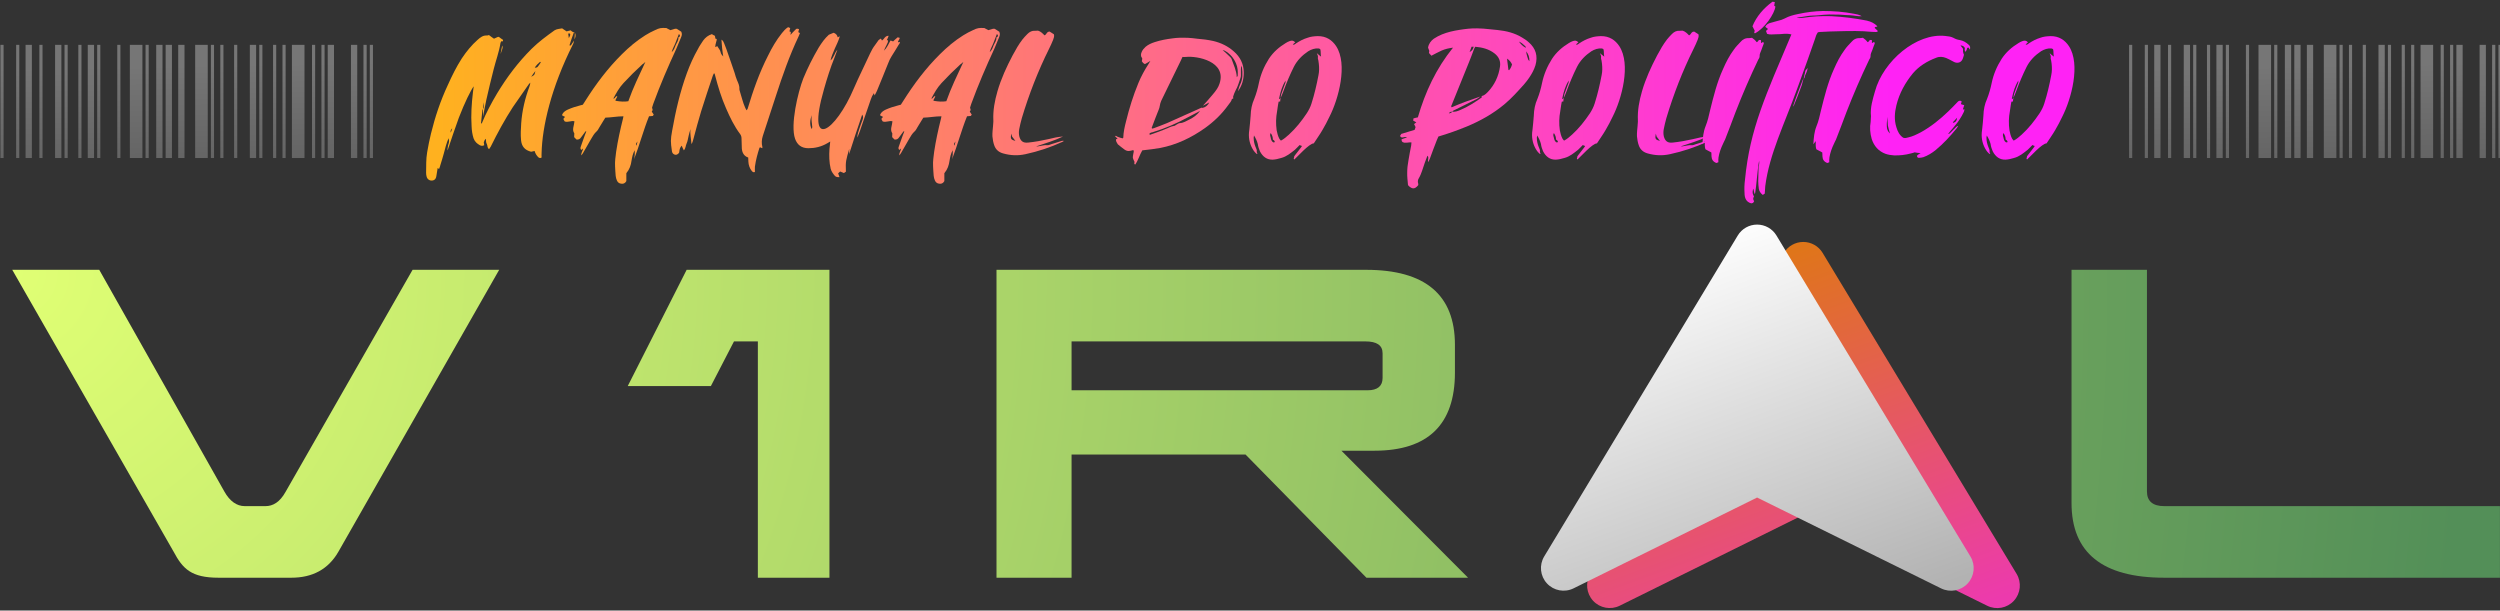
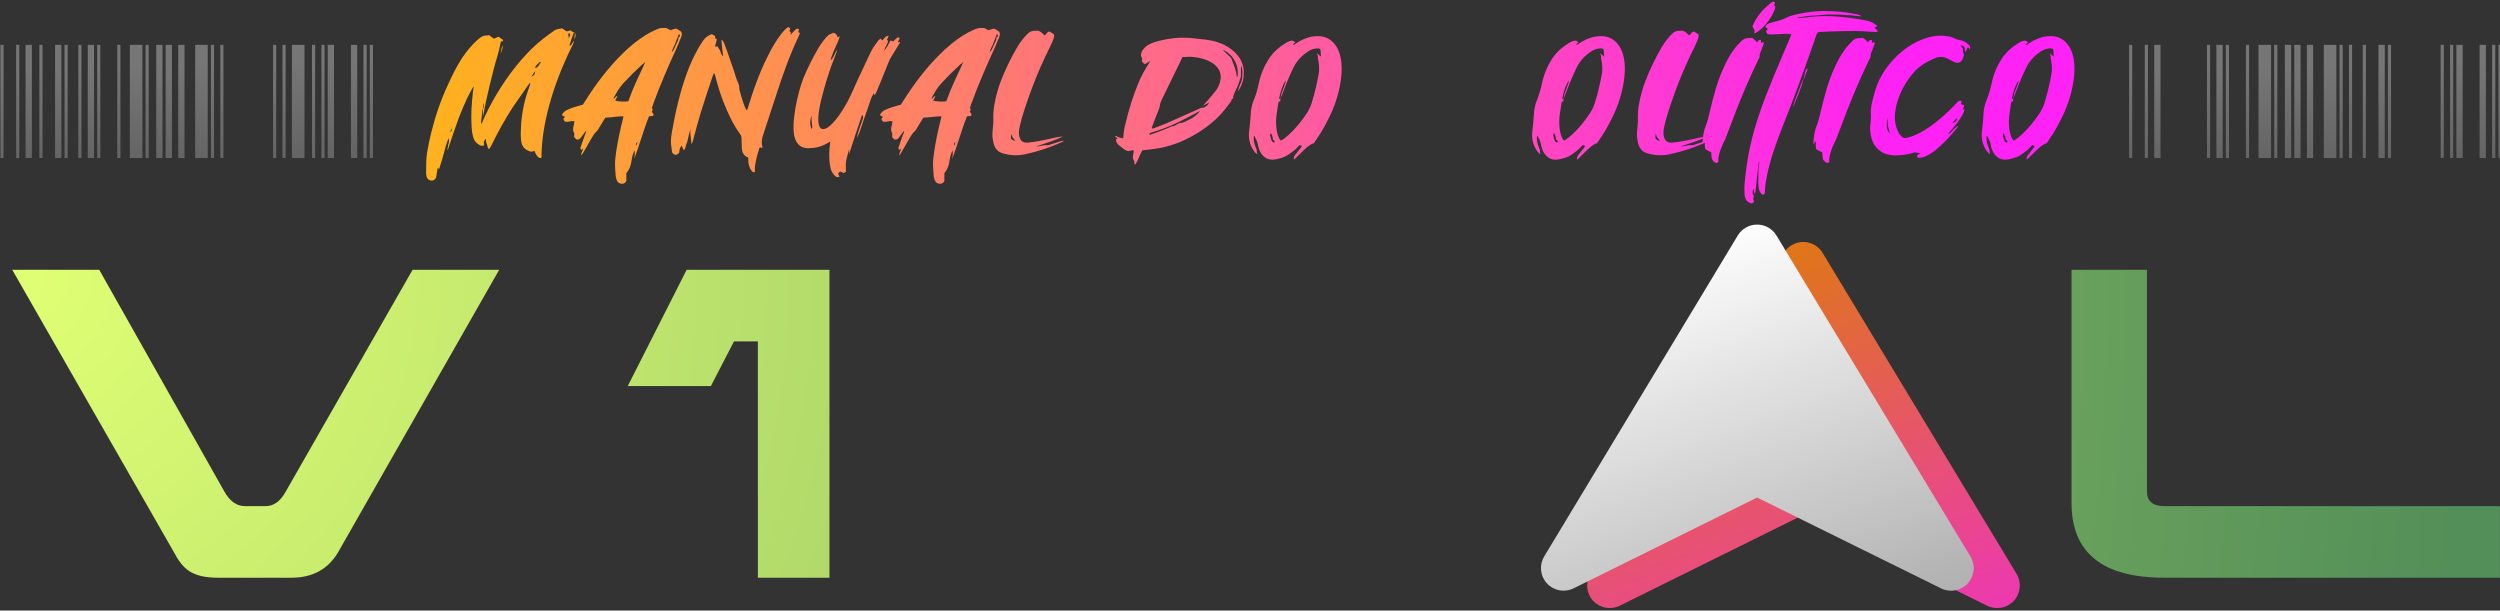
<svg xmlns="http://www.w3.org/2000/svg" width="100%" height="100%" viewBox="0 0 864 211" xml:space="preserve" style="fill-rule:evenodd;clip-rule:evenodd;stroke-linejoin:round;stroke-miterlimit:2;">
  <rect x="0" y="0" width="864" height="211" fill="#333333" stroke="none" />
  <g transform="matrix(1,0,0,1,-5949.3,-3704.87)">
    <g transform="matrix(0.659,0,0,1.433,5776.97,2610.73)">
      <g transform="matrix(1,0,0,1,0,-35.05)">
        <g transform="matrix(0.6,0,0,0.276,1224.01,687.65)">
          <path d="M284.219,540L278.725,540L278.725,441.113L284.219,441.113L284.219,540ZM259.497,540L256.751,540L256.751,441.113L259.497,441.113L259.497,540ZM273.232,540L270.485,540L270.485,441.113L273.232,441.113L273.232,540Z" style="fill:url(#_Linear1);fill-rule:nonzero;" />
-           <path d="M310.019,540L304.526,540L304.526,441.113L310.019,441.113L310.019,540ZM293.538,540L290.791,540L290.791,441.113L293.538,441.113L293.538,540ZM315.513,540L312.766,540L312.766,441.113L315.513,441.113L315.513,540Z" style="fill:url(#_Linear2);fill-rule:nonzero;" />
          <path d="M338.566,540L333.073,540L333.073,441.113L338.566,441.113L338.566,540ZM327.579,540L324.832,540L324.832,441.113L327.579,441.113L327.579,540ZM344.06,540L341.313,540L341.313,441.113L344.06,441.113L344.06,540Z" style="fill:url(#_Linear3);fill-rule:nonzero;" />
          <path d="M361.62,540L358.873,540L358.873,441.113L361.62,441.113L361.62,540ZM380.848,540L369.86,540L369.86,441.113L380.848,441.113L380.848,540ZM386.341,540L383.594,540L383.594,441.113L386.341,441.113L386.341,540Z" style="fill:url(#_Linear4);fill-rule:nonzero;" />
          <path d="M406.648,540L401.154,540L401.154,441.113L406.648,441.113L406.648,540ZM398.407,540L392.914,540L392.914,441.113L398.407,441.113L398.407,540ZM417.635,540L412.141,540L412.141,441.113L417.635,441.113L417.635,540Z" style="fill:url(#_Linear5);fill-rule:nonzero;" />
          <path d="M443.435,540L440.689,540L440.689,441.113L443.435,441.113L443.435,540ZM437.942,540L426.954,540L426.954,441.113L437.942,441.113L437.942,540ZM451.676,540L448.929,540L448.929,441.113L451.676,441.113L451.676,540Z" style="fill:url(#_Linear6);fill-rule:nonzero;" />
          <path d="M480.223,540L474.729,540L474.729,441.113L480.223,441.113L480.223,540ZM463.742,540L460.995,540L460.995,441.113L463.742,441.113L463.742,540ZM485.717,540L482.97,540L482.97,441.113L485.717,441.113L485.717,540Z" style="fill:url(#_Linear7);fill-rule:nonzero;" />
-           <path d="M497.783,540L495.036,540L495.036,441.113L497.783,441.113L497.783,540ZM522.504,540L511.517,540L511.517,441.113L522.504,441.113L522.504,540ZM506.023,540L503.276,540L503.276,441.113L506.023,441.113L506.023,540Z" style="fill:url(#_Linear8);fill-rule:nonzero;" />
          <path d="M548.304,540L542.811,540L542.811,441.113L548.304,441.113L548.304,540ZM531.823,540L529.076,540L529.076,441.113L531.823,441.113L531.823,540ZM540.064,540L537.317,540L537.317,441.113L540.064,441.113L540.064,540Z" style="fill:url(#_Linear9);fill-rule:nonzero;" />
          <path d="M568.611,540L563.117,540L563.117,441.113L568.611,441.113L568.611,540ZM576.851,540L574.05,540L574.05,441.113L576.851,441.113L576.851,540ZM582.345,540L579.598,540L579.598,441.113L582.345,441.113L582.345,540Z" style="fill:url(#_Linear10);fill-rule:nonzero;" />
        </g>
        <g transform="matrix(0.6,0,0,0.276,107.682,687.65)">
          <path d="M284.219,540L278.725,540L278.725,441.113L284.219,441.113L284.219,540ZM259.497,540L256.751,540L256.751,441.113L259.497,441.113L259.497,540ZM273.232,540L270.485,540L270.485,441.113L273.232,441.113L273.232,540Z" style="fill:url(#_Linear11);fill-rule:nonzero;" />
          <path d="M310.019,540L304.526,540L304.526,441.113L310.019,441.113L310.019,540ZM293.538,540L290.791,540L290.791,441.113L293.538,441.113L293.538,540ZM315.513,540L312.766,540L312.766,441.113L315.513,441.113L315.513,540Z" style="fill:url(#_Linear12);fill-rule:nonzero;" />
          <path d="M338.566,540L333.073,540L333.073,441.113L338.566,441.113L338.566,540ZM327.579,540L324.832,540L324.832,441.113L327.579,441.113L327.579,540ZM344.06,540L341.313,540L341.313,441.113L344.06,441.113L344.06,540Z" style="fill:url(#_Linear13);fill-rule:nonzero;" />
          <path d="M361.62,540L358.873,540L358.873,441.113L361.62,441.113L361.62,540ZM380.848,540L369.86,540L369.86,441.113L380.848,441.113L380.848,540ZM386.341,540L383.594,540L383.594,441.113L386.341,441.113L386.341,540Z" style="fill:url(#_Linear14);fill-rule:nonzero;" />
          <path d="M406.648,540L401.154,540L401.154,441.113L406.648,441.113L406.648,540ZM398.407,540L392.914,540L392.914,441.113L398.407,441.113L398.407,540ZM417.635,540L412.141,540L412.141,441.113L417.635,441.113L417.635,540Z" style="fill:url(#_Linear15);fill-rule:nonzero;" />
          <path d="M443.435,540L440.689,540L440.689,441.113L443.435,441.113L443.435,540ZM437.942,540L426.954,540L426.954,441.113L437.942,441.113L437.942,540ZM451.676,540L448.929,540L448.929,441.113L451.676,441.113L451.676,540Z" style="fill:url(#_Linear16);fill-rule:nonzero;" />
-           <path d="M480.223,540L474.729,540L474.729,441.113L480.223,441.113L480.223,540ZM463.742,540L460.995,540L460.995,441.113L463.742,441.113L463.742,540ZM485.717,540L482.97,540L482.97,441.113L485.717,441.113L485.717,540Z" style="fill:url(#_Linear17);fill-rule:nonzero;" />
          <path d="M497.783,540L495.036,540L495.036,441.113L497.783,441.113L497.783,540ZM522.504,540L511.517,540L511.517,441.113L522.504,441.113L522.504,540ZM506.023,540L503.276,540L503.276,441.113L506.023,441.113L506.023,540Z" style="fill:url(#_Linear18);fill-rule:nonzero;" />
          <path d="M548.304,540L542.811,540L542.811,441.113L548.304,441.113L548.304,540ZM531.823,540L529.076,540L529.076,441.113L531.823,441.113L531.823,540ZM540.064,540L537.317,540L537.317,441.113L540.064,441.113L540.064,540Z" style="fill:url(#_Linear19);fill-rule:nonzero;" />
          <path d="M568.611,540L563.117,540L563.117,441.113L568.611,441.113L568.611,540ZM576.851,540L574.05,540L574.05,441.113L576.851,441.113L576.851,540ZM582.345,540L579.598,540L579.598,441.113L582.345,441.113L582.345,540Z" style="fill:url(#_Linear20);fill-rule:nonzero;" />
        </g>
        <g transform="matrix(2.277,0,0,1.047,-2489.82,588.99)">
          <g transform="matrix(1,0,0,1,535.616,-178.299)">
            <path d="M787.664,440.632L767.717,440.632L738.461,491.786C737.131,494.179 735.535,495.066 733.851,495.066L729.064,495.066C727.202,495.066 725.606,493.913 724.365,491.697L695.552,440.632L675.516,440.632L712.662,505.527C714.79,509.516 716.741,511.556 723.035,511.556L739.791,511.556C744.667,511.556 748.302,509.605 750.607,505.616L787.664,440.632Z" style="fill:url(#_Radial21);fill-rule:nonzero;" />
            <path d="M863.73,440.632L830.839,440.632L817.275,467.405L836.424,467.405L841.744,457.122L847.24,457.122L847.24,511.556L863.73,511.556L863.73,440.632Z" style="fill:url(#_Radial22);fill-rule:nonzero;" />
-             <path d="M1007.79,457.919C1007.79,446.394 1000.97,440.632 987.315,440.632L902.206,440.632L902.206,511.556L919.494,511.556L919.494,483.186L959.566,483.186L987.403,511.556L1010.81,511.556L981.641,482.299L989.265,482.299C1001.59,482.299 1007.79,476.271 1007.79,464.303L1007.79,457.919ZM987.138,457.122C989.797,457.122 991.127,458.008 991.127,459.87L991.127,465.544C991.127,467.405 989.974,468.381 987.669,468.381L919.494,468.381L919.494,457.122L987.138,457.122Z" style="fill:url(#_Radial23);fill-rule:nonzero;" />
            <g transform="matrix(1,0,0,1,-34.417,0)">
              <path d="M1282.89,495.066L1205.58,495.066C1202.92,495.066 1201.59,493.913 1201.59,491.697L1201.59,440.632L1184.22,440.632L1184.22,494.357C1184.22,505.793 1191.31,511.556 1205.58,511.556L1282.89,511.556L1282.89,495.066Z" style="fill:url(#_Radial24);fill-rule:nonzero;" />
            </g>
          </g>
          <g transform="matrix(0.565,0,3.06791e-17,0.468,1303.26,148.898)">
            <path d="M559.139,234.046C560.805,230.71 563.797,228.67 567.025,228.668C570.254,228.666 573.247,230.703 574.916,234.037C591.752,267.675 631.479,347.047 653.987,392.018C656.103,396.245 655.654,401.649 652.884,405.284C650.114,408.92 645.688,409.915 642.019,407.727C611.446,389.498 567.021,363.01 567.021,363.01C567.021,363.01 522.728,389.474 492.219,407.702C488.552,409.893 484.125,408.903 481.353,405.271C478.581,401.638 478.128,396.235 480.24,392.006C502.702,347.036 542.336,267.685 559.139,234.046Z" style="fill:url(#_Linear25);" />
          </g>
          <g transform="matrix(0.565,0,3.06791e-17,0.468,1292.63,144.898)">
            <path d="M559.139,234.046C560.805,230.71 563.797,228.67 567.025,228.668C570.254,228.666 573.247,230.703 574.916,234.037C591.752,267.675 631.479,347.047 653.987,392.018C656.103,396.245 655.654,401.649 652.884,405.284C650.114,408.92 645.688,409.915 642.019,407.727C611.446,389.498 567.021,363.01 567.021,363.01C567.021,363.01 522.728,389.474 492.219,407.702C488.552,409.893 484.125,408.903 481.353,405.271C478.581,401.638 478.128,396.235 480.24,392.006C502.702,347.036 542.336,267.685 559.139,234.046Z" style="fill:url(#_Linear26);" />
          </g>
        </g>
        <g transform="matrix(1.929,0,8.2338e-18,0.887,-740.778,-514.613)">
          <path d="M650.9,1510.16C650.983,1509.54 651.024,1508.92 651.065,1508.3C651.107,1508.92 651.355,1509.58 650.9,1510.12L650.9,1512.19C651.231,1510.58 651.479,1509.09 651.81,1507.6C652.431,1504.83 653.092,1502.1 653.796,1499.33C654.375,1496.97 655.285,1494.61 655.657,1492.13C655.698,1492 655.74,1491.92 655.823,1491.8C655.864,1491.8 655.905,1491.76 655.947,1491.67C656.029,1491.71 656.153,1491.71 656.278,1491.76C656.278,1491.63 656.319,1491.51 656.36,1491.34C655.947,1491.09 655.533,1490.76 655.202,1490.51C654.995,1490.56 654.912,1490.51 654.871,1490.56C654.54,1490.68 654.209,1490.89 653.878,1491.01C653.465,1490.72 652.968,1490.39 652.513,1490.02C652.265,1490.1 652.017,1490.18 651.851,1490.14C650.9,1490.1 650.197,1490.64 649.494,1491.26C647.797,1492.75 646.391,1494.49 645.15,1496.35C643.661,1498.66 642.461,1501.1 641.344,1503.59C639.359,1507.81 637.87,1512.27 636.753,1516.82C636.339,1518.48 636.008,1520.21 635.719,1521.87C635.388,1523.73 635.47,1525.59 635.429,1527.45C635.429,1527.83 635.47,1528.24 635.594,1528.61C635.884,1529.48 636.794,1529.81 637.58,1529.44C637.994,1529.19 638.118,1528.86 638.201,1528.45C638.325,1527.74 638.449,1526.96 638.573,1526.17C638.738,1526.25 638.821,1526.34 638.945,1526.46C639.028,1526.13 639.235,1525.8 639.276,1525.47C639.607,1524.39 639.938,1523.36 640.227,1522.28C640.6,1520.88 640.931,1519.43 641.551,1518.06C641.675,1518.52 641.717,1518.93 641.593,1519.39C641.427,1519.8 641.344,1520.21 641.303,1520.67C641.22,1520.88 641.262,1521.12 641.262,1521.41C642.296,1518.35 643.247,1515.42 644.323,1512.52C645.895,1508.42 647.591,1504.99 648.377,1503.96C648.294,1504.58 648.253,1505.08 648.17,1505.53C647.797,1508.63 647.591,1511.74 647.797,1514.84C647.839,1516 648.004,1517.07 648.335,1518.11C648.666,1519.02 649.287,1519.55 650.031,1519.97C650.404,1520.17 650.817,1520.21 651.231,1519.97C651.19,1519.72 651.148,1519.47 651.107,1519.18C651.231,1518.89 651.314,1518.48 651.686,1518.23C651.727,1518.77 651.686,1519.26 651.934,1519.64C652.182,1520.05 651.975,1520.67 652.555,1521.04C652.72,1520.75 652.886,1520.55 653.01,1520.34C654.83,1516.66 656.774,1513.06 659.008,1509.62C660.414,1507.56 661.862,1505.53 663.268,1503.5C663.393,1503.3 663.558,1503.17 663.765,1502.96C663.724,1503.38 663.641,1503.71 663.517,1504.04C662.317,1507.23 661.531,1510.58 661.283,1514.01C661.2,1515.54 661.076,1517.07 661.242,1518.6C661.407,1520.3 662.234,1521.29 663.972,1521.75C664.22,1521.7 664.551,1521.62 664.923,1521.54C665.13,1522.28 665.544,1522.94 666.123,1523.4C666.412,1523.44 666.702,1523.52 666.826,1523.28C666.826,1522.86 666.785,1522.45 666.826,1522.08C666.991,1515.04 669.349,1504.45 675.389,1492.46C675.554,1492.17 675.554,1491.84 675.637,1491.51C675.347,1491.96 675.058,1492.42 674.768,1492.87C674.686,1492.83 674.561,1492.83 674.396,1492.83C674.768,1491.63 675.141,1490.56 675.554,1489.44C675.678,1489.4 675.802,1489.44 675.927,1489.44C675.678,1489.31 675.472,1489.27 675.265,1489.15C675.058,1489.02 674.892,1488.9 674.727,1488.74C674.355,1488.82 673.982,1488.94 673.61,1489.02C673.238,1488.78 672.824,1488.49 672.41,1488.2C671.707,1488.36 671.004,1488.32 670.342,1488.74C668.15,1490.31 665.957,1491.92 664.054,1493.82C660.414,1497.46 657.394,1501.48 654.747,1505.86C653.175,1508.51 651.686,1511.28 650.528,1514.13C650.445,1514.05 650.362,1513.97 650.362,1513.93C650.486,1512.77 650.61,1511.57 650.734,1510.45C650.734,1510.33 650.859,1510.25 650.9,1510.16ZM666.619,1497.42C666.371,1497.84 666.081,1498.25 665.75,1498.66C665.668,1498.79 665.502,1498.79 665.378,1498.87C665.295,1498.91 665.171,1498.87 664.964,1498.87C665.42,1498.21 665.916,1497.71 666.412,1497.3C666.412,1497.26 666.495,1497.34 666.619,1497.42ZM664.054,1501.35C664.096,1501.19 664.137,1501.1 664.22,1501.06C664.468,1500.65 664.758,1500.28 665.13,1499.82C664.923,1500.86 664.923,1500.86 664.054,1501.35ZM674.231,1490.85C674.148,1490.27 674.106,1489.98 674.065,1489.69C674.148,1489.6 674.231,1489.56 674.272,1489.56C674.355,1489.56 674.437,1489.64 674.52,1489.64C674.768,1490.02 674.479,1490.31 674.231,1490.85ZM642.544,1515.38C642.42,1515.71 642.296,1516.08 642.13,1516.57C641.965,1516 642.254,1515.62 642.544,1515.38ZM655.657,1495.19C656.319,1493.49 656.319,1493.33 656.112,1492.87C655.947,1493.7 655.781,1494.44 655.657,1495.19ZM675.761,1491.22C676.051,1490.64 676.216,1490.02 675.885,1489.4C675.844,1490.02 675.802,1490.64 675.761,1491.22Z" style="fill:url(#_Linear27);fill-rule:nonzero;" />
          <path d="M691.977,1523.77C693.466,1519.88 694.5,1515.91 696.031,1512.11C696.403,1512.07 696.734,1512.07 697.023,1512.02C697.147,1511.98 697.189,1511.78 697.313,1511.65C697.106,1511.36 696.941,1511.07 696.775,1510.83C696.858,1510.7 696.941,1510.58 697.023,1510.41C696.982,1510.2 696.899,1509.96 696.858,1509.75C696.982,1509.42 697.106,1509.05 697.189,1508.71C699.05,1503.63 701.201,1498.62 703.476,1493.7C703.932,1492.66 704.345,1491.59 704.8,1490.51C704.966,1490.1 705.048,1489.64 704.8,1489.11C704.428,1488.86 703.973,1488.57 703.559,1488.32C703.394,1488.32 703.228,1488.28 703.063,1488.32C702.649,1488.44 702.236,1488.57 701.822,1488.69C701.45,1488.49 701.077,1488.28 700.746,1488.11C699.298,1488.03 698.843,1488.11 697.727,1488.65C696.775,1489.07 695.865,1489.56 694.996,1490.1C692.68,1491.55 690.612,1493.29 688.667,1495.23C684.82,1499.04 681.594,1503.34 678.698,1507.93C678.491,1508.3 678.243,1508.63 678.036,1508.96C677.747,1509.05 677.581,1509.09 677.374,1509.13C676.216,1509.42 675.058,1509.79 673.941,1510.29C673.32,1510.58 672.824,1510.91 672.493,1511.49C672.41,1511.57 672.452,1511.69 672.41,1511.86C672.659,1511.98 672.907,1512.15 673.196,1512.27C673.031,1512.48 672.865,1512.64 672.741,1512.81C672.865,1513.1 672.99,1513.35 673.114,1513.51C674.024,1513.84 674.851,1513.22 675.761,1513.47C675.678,1514.63 675.016,1515.75 675.72,1516.74C675.72,1517.11 675.678,1517.44 675.678,1517.77C675.927,1518.02 676.133,1518.27 676.34,1518.44C676.961,1518.48 677.292,1518.23 677.54,1517.86C677.871,1517.4 678.202,1516.95 678.533,1516.53C678.615,1516.41 678.657,1516.16 678.988,1516.2C678.657,1517.07 678.326,1517.9 678.036,1518.77C677.829,1519.35 677.623,1519.92 677.416,1520.55C677.374,1520.79 677.374,1521.08 677.664,1521.25C677.829,1521.12 677.954,1521 678.119,1520.84C678.036,1521.5 677.581,1521.99 677.581,1522.74C677.995,1522.37 678.16,1521.95 678.367,1521.62C679.029,1520.46 679.65,1519.35 680.311,1518.23C680.725,1517.53 681.139,1516.78 681.759,1516.24C682.09,1515.95 682.297,1515.54 682.504,1515.17C682.917,1514.55 683.248,1513.89 683.662,1513.27C683.828,1512.98 683.993,1512.73 684.158,1512.48C685.813,1512.44 687.385,1512.11 689.081,1512.11C689.04,1512.36 688.998,1512.52 688.957,1512.73C688.212,1515.71 687.55,1518.68 687.095,1521.75C686.93,1523.07 686.723,1524.39 686.806,1525.72C686.847,1526.59 686.889,1527.45 686.971,1528.32C687.013,1528.74 687.137,1529.19 687.302,1529.56C687.509,1530.06 687.923,1530.39 688.461,1530.43C688.998,1530.52 689.495,1530.39 689.867,1529.73L689.867,1527.58C690.736,1526.54 691.108,1525.43 691.273,1524.19C691.439,1523.23 691.604,1522.28 692.142,1521.33C692.142,1521.87 692.183,1522.24 692.142,1522.61C692.101,1523.03 692.059,1523.4 691.977,1523.77ZM695.038,1497.34C693.383,1500.9 691.687,1504.37 690.405,1508.01C689.412,1508.18 688.336,1508.14 686.93,1507.89C686.847,1507.43 687.385,1507.14 687.385,1506.61C686.889,1506.65 686.847,1507.23 686.434,1507.31C686.392,1507.27 686.351,1507.23 686.351,1507.23C687.137,1505.78 687.923,1504.33 689.081,1503.09C690.694,1501.35 692.39,1499.66 694.169,1498.04C694.459,1497.79 694.748,1497.55 695.038,1497.34ZM704.138,1489.77C704.552,1489.98 704.428,1490.22 704.387,1490.43C704.262,1490.51 704.18,1490.56 704.014,1490.68C704.097,1491.42 703.642,1492.04 703.311,1492.71C703.021,1493.33 702.897,1494.07 702.194,1494.65C702.442,1493.66 702.939,1492.91 703.228,1492.13C703.518,1491.38 703.807,1490.6 704.138,1489.77ZM692.887,1518.93C692.845,1519.1 692.845,1519.26 692.804,1519.39C692.763,1519.59 692.68,1519.84 692.597,1520.09C692.266,1519.55 692.763,1519.26 692.887,1518.93Z" style="fill:url(#_Linear28);fill-rule:nonzero;" />
          <path d="M726.807,1520.79C726.848,1520.63 726.89,1520.55 726.848,1520.46C726.6,1519.43 726.642,1518.44 726.973,1517.44C728.172,1513.8 729.372,1510.16 730.53,1506.56C732.309,1501.06 734.212,1495.64 736.694,1490.39C736.818,1490.1 736.942,1489.77 737.066,1489.48C736.9,1489.4 736.776,1489.31 736.611,1489.23C736.694,1488.94 736.735,1488.69 736.818,1488.4C736.197,1488.24 736.156,1488.24 735.866,1488.53C735.411,1488.94 734.998,1489.44 734.501,1489.98C734.543,1489.64 734.543,1489.44 734.584,1489.19C734.418,1489.11 734.336,1489.07 734.212,1489.02C734.253,1488.74 734.336,1488.4 734.418,1488.11C734.17,1487.99 734.005,1487.91 733.839,1487.87C733.136,1488.32 732.64,1488.9 732.143,1489.52C730.654,1491.38 729.455,1493.45 728.42,1495.56C726.021,1500.24 724.325,1505.12 722.836,1510.08C722.795,1510.2 722.67,1510.29 722.546,1510.49C722.422,1510.2 722.298,1510.04 722.215,1509.87C721.512,1508.34 721.181,1506.69 720.643,1505.03C720.643,1504.95 720.602,1504.87 720.602,1504.79C720.685,1503.92 720.313,1503.09 719.94,1502.26C719.692,1501.64 719.485,1500.98 719.32,1500.36C718.741,1498.75 718.244,1497.09 717.624,1495.44C717.293,1494.4 716.879,1493.33 716.466,1492.29C716.3,1491.96 716.217,1491.55 715.721,1491.26C715.762,1491.84 715.804,1492.33 715.845,1492.83C715.886,1493.33 715.928,1493.91 716.01,1494.4C716.052,1494.9 716.135,1495.35 716.217,1495.85C715.886,1495.52 715.597,1495.15 715.514,1494.73C715.39,1494.03 714.894,1493.62 714.604,1493.04C714.397,1493.12 714.273,1493.2 714.025,1493.29C714.066,1493.04 714.066,1492.79 714.108,1492.62C714.19,1492.17 714.356,1491.76 714.439,1491.34C714.48,1491.26 714.439,1491.18 714.397,1491.09C714.314,1491.05 714.19,1491.01 714.066,1490.97C714.025,1490.72 714.025,1490.51 713.942,1490.22C713.653,1490.1 713.363,1489.93 713.115,1489.77C712.081,1490.1 711.336,1490.72 710.757,1491.51C710.302,1492.25 709.723,1493 709.351,1493.78C708.151,1495.89 707.158,1498.08 706.331,1500.36C704.469,1505.45 703.27,1510.7 702.318,1516.04C701.863,1518.52 701.905,1519.1 702.236,1521.41C702.277,1521.91 702.442,1522.28 702.897,1522.49C703.352,1522.7 703.766,1522.53 704.097,1522.16C704.138,1522.08 704.18,1522.04 704.221,1521.99C704.387,1520.79 704.428,1520.71 704.924,1520.09C705.09,1520.55 705.255,1520.92 705.503,1521.37C706.041,1520.79 705.958,1520.09 706.248,1519.51C706.538,1518.89 706.62,1518.15 706.786,1517.48C706.91,1516.86 707.117,1516.2 707.324,1515.58C707.117,1516.9 707.489,1518.19 707.572,1519.68C707.944,1519.1 707.985,1518.6 708.151,1518.11C708.813,1515.62 709.475,1513.14 710.219,1510.7C711.212,1507.52 712.288,1504.33 713.363,1501.1C713.404,1500.98 713.446,1500.86 713.528,1500.73C713.611,1500.61 713.57,1500.4 713.859,1500.48C713.942,1500.69 713.984,1500.9 714.025,1501.1C714.811,1504.12 715.721,1507.1 716.962,1509.91C718.037,1512.4 719.196,1514.8 720.809,1516.95C721.099,1517.36 721.181,1517.73 721.181,1518.19C721.223,1519.1 721.264,1520.01 721.264,1520.88C721.347,1521.99 721.843,1522.94 723.001,1523.32C723.043,1523.73 723.043,1524.06 723.043,1524.39C723.084,1525.34 723.374,1526.21 723.953,1526.96C724.16,1527.21 724.449,1527.45 724.821,1527.25C724.821,1526.75 724.78,1526.25 724.821,1525.8C725.07,1524.02 725.525,1522.32 726.062,1520.67C726.104,1520.59 726.187,1520.59 726.269,1520.55C726.435,1520.63 726.6,1520.71 726.807,1520.79Z" style="fill:url(#_Linear29);fill-rule:nonzero;" />
          <path d="M745.381,1496.92C745.587,1495.81 746.125,1494.77 746.539,1493.7C747.035,1492.62 747.573,1491.55 747.904,1490.35C747.656,1490.47 747.49,1490.56 747.325,1490.64C747.201,1490.02 746.828,1489.6 746.208,1489.4C745.794,1489.56 745.339,1489.77 744.925,1489.93C743.809,1490.93 742.981,1492.13 742.195,1493.37C740.582,1496.1 739.176,1498.91 737.976,1501.81C736.487,1505.65 734.418,1514.46 735.742,1518.23C736.321,1519.84 737.438,1520.79 739.382,1520.79C741.161,1520.79 742.899,1520.38 744.512,1519.43C744.76,1519.26 745.008,1519.14 745.298,1518.97C745.215,1519.72 745.132,1520.34 745.091,1521C744.967,1522.82 745.008,1524.64 745.422,1526.38C745.629,1527.16 746.084,1527.74 746.539,1528.28C746.828,1528.61 747.242,1528.69 747.821,1528.65C747.656,1528.28 747.614,1527.99 747.449,1527.62C747.656,1527.45 747.821,1527.29 747.987,1527.12C748.359,1527.29 748.69,1527.41 749.021,1527.54C749.228,1527.41 749.393,1527.29 749.559,1527.16C749.434,1524.27 749.6,1524.1 750.469,1520.92C750.469,1521.41 750.427,1521.79 750.427,1522.41C751.585,1518.68 752.785,1515.21 753.985,1511.65C754.357,1512.19 754.233,1512.64 754.067,1513.1C753.778,1513.89 753.488,1514.63 753.24,1515.42C753.033,1516.2 752.62,1516.95 752.702,1517.9C752.909,1517.24 753.116,1516.74 753.323,1516.24C754.316,1513.35 755.308,1510.41 756.343,1507.47C756.508,1506.94 756.798,1506.36 757.17,1505.82C757.253,1506.03 757.253,1506.23 757.377,1506.44C757.584,1505.99 757.832,1505.61 757.997,1505.2C759.031,1502.67 760.066,1500.19 761.058,1497.67C761.307,1497.01 761.596,1496.39 761.968,1495.81C762.672,1494.73 763.292,1493.66 763.954,1492.58C764.078,1492.38 764.326,1492.17 764.202,1491.88C764.037,1491.92 763.913,1491.96 763.747,1492C763.623,1491.55 764.244,1491.26 764.161,1490.76C763.995,1490.72 763.83,1490.68 763.623,1490.64C763.209,1491.01 762.754,1491.38 762.382,1491.76C762.299,1491.71 762.217,1491.67 762.093,1491.63C762.01,1491.59 761.886,1491.55 761.679,1491.51C761.141,1492.46 760.727,1493.49 759.9,1494.28C760.066,1493.78 760.314,1493.29 760.562,1492.83C761.017,1491.92 761.017,1491.96 760.976,1491.42L760.686,1491.42C760.893,1491.01 761.017,1490.64 761.182,1490.22C760.19,1490.18 759.983,1491.13 759.362,1491.51C759.28,1491.34 759.197,1491.18 759.073,1490.97C758.866,1491.13 758.618,1491.22 758.452,1491.38C758.163,1491.8 757.832,1492.25 757.501,1492.71C756.963,1493.41 756.508,1494.19 756.136,1495.02C754.688,1498.21 753.116,1501.27 751.751,1504.45C746.746,1516.29 738.638,1521.95 743.602,1504.74C744.429,1501.81 745.339,1498.91 746.497,1496.06C746.746,1495.39 746.994,1494.73 747.242,1494.03C746.415,1494.9 746.332,1496.14 745.381,1496.92ZM740.251,1511.78C740.251,1512.19 740.168,1512.56 740.21,1512.98C740.21,1513.39 740.292,1513.8 740.334,1514.22C740.292,1514.63 740.582,1515 740.251,1515.58C739.631,1514.34 739.837,1513.06 740.251,1511.78Z" style="fill:url(#_Linear30);fill-rule:nonzero;" />
          <path d="M778.432,1523.77C779.921,1519.88 780.956,1515.91 782.486,1512.11C782.858,1512.07 783.189,1512.07 783.479,1512.02C783.603,1511.98 783.644,1511.78 783.768,1511.65C783.562,1511.36 783.396,1511.07 783.231,1510.83C783.313,1510.7 783.396,1510.58 783.479,1510.41C783.438,1510.2 783.355,1509.96 783.313,1509.75C783.438,1509.42 783.562,1509.05 783.644,1508.71C785.506,1503.63 787.657,1498.62 789.932,1493.7C790.387,1492.66 790.801,1491.59 791.256,1490.51C791.421,1490.1 791.504,1489.64 791.256,1489.11C790.883,1488.86 790.428,1488.57 790.015,1488.32C789.849,1488.32 789.684,1488.28 789.518,1488.32C789.105,1488.44 788.691,1488.57 788.277,1488.69C787.905,1488.49 787.533,1488.28 787.202,1488.11C785.754,1488.03 785.299,1488.11 784.182,1488.65C783.231,1489.07 782.321,1489.56 781.452,1490.1C779.135,1491.55 777.067,1493.29 775.123,1495.23C771.276,1499.04 768.049,1503.34 765.154,1507.93C764.947,1508.3 764.699,1508.63 764.492,1508.96C764.202,1509.05 764.037,1509.09 763.83,1509.13C762.672,1509.42 761.513,1509.79 760.396,1510.29C759.776,1510.58 759.28,1510.91 758.949,1511.49C758.866,1511.57 758.907,1511.69 758.866,1511.86C759.114,1511.98 759.362,1512.15 759.652,1512.27C759.486,1512.48 759.321,1512.64 759.197,1512.81C759.321,1513.1 759.445,1513.35 759.569,1513.51C760.479,1513.84 761.307,1513.22 762.217,1513.47C762.134,1514.63 761.472,1515.75 762.175,1516.74C762.175,1517.11 762.134,1517.44 762.134,1517.77C762.382,1518.02 762.589,1518.27 762.796,1518.44C763.416,1518.48 763.747,1518.23 763.995,1517.86C764.326,1517.4 764.657,1516.95 764.988,1516.53C765.071,1516.41 765.112,1516.16 765.443,1516.2C765.112,1517.07 764.781,1517.9 764.492,1518.77C764.285,1519.35 764.078,1519.92 763.871,1520.55C763.83,1520.79 763.83,1521.08 764.119,1521.25C764.285,1521.12 764.409,1521 764.574,1520.84C764.492,1521.5 764.037,1521.99 764.037,1522.74C764.45,1522.37 764.616,1521.95 764.823,1521.62C765.485,1520.46 766.105,1519.35 766.767,1518.23C767.181,1517.53 767.594,1516.78 768.215,1516.24C768.546,1515.95 768.752,1515.54 768.959,1515.17C769.373,1514.55 769.704,1513.89 770.118,1513.27C770.283,1512.98 770.448,1512.73 770.614,1512.48C772.269,1512.44 773.841,1512.11 775.537,1512.11C775.495,1512.36 775.454,1512.52 775.412,1512.73C774.668,1515.71 774.006,1518.68 773.551,1521.75C773.385,1523.07 773.179,1524.39 773.261,1525.72C773.303,1526.59 773.344,1527.45 773.427,1528.32C773.468,1528.74 773.592,1529.19 773.758,1529.56C773.965,1530.06 774.378,1530.39 774.916,1530.43C775.454,1530.52 775.95,1530.39 776.323,1529.73L776.323,1527.58C777.191,1526.54 777.563,1525.43 777.729,1524.19C777.894,1523.23 778.06,1522.28 778.598,1521.33C778.598,1521.87 778.639,1522.24 778.598,1522.61C778.556,1523.03 778.515,1523.4 778.432,1523.77ZM781.493,1497.34C779.839,1500.9 778.143,1504.37 776.86,1508.01C775.867,1508.18 774.792,1508.14 773.385,1507.89C773.303,1507.43 773.841,1507.14 773.841,1506.61C773.344,1506.65 773.303,1507.23 772.889,1507.31C772.848,1507.27 772.806,1507.23 772.806,1507.23C773.592,1505.78 774.378,1504.33 775.537,1503.09C777.15,1501.35 778.846,1499.66 780.625,1498.04C780.914,1497.79 781.204,1497.55 781.493,1497.34ZM790.594,1489.77C791.008,1489.98 790.883,1490.22 790.842,1490.43C790.718,1490.51 790.635,1490.56 790.47,1490.68C790.553,1491.42 790.097,1492.04 789.767,1492.71C789.477,1493.33 789.353,1494.07 788.65,1494.65C788.898,1493.66 789.394,1492.91 789.684,1492.13C789.973,1491.38 790.263,1490.6 790.594,1489.77ZM779.342,1518.93C779.301,1519.1 779.301,1519.26 779.26,1519.39C779.218,1519.59 779.135,1519.84 779.053,1520.09C778.722,1519.55 779.218,1519.26 779.342,1518.93Z" style="fill:url(#_Linear31);fill-rule:nonzero;" />
          <path d="M808.588,1517.61C807.223,1517.69 805.941,1517.98 804.658,1518.31C802.797,1518.73 800.977,1519.06 799.074,1519.26C797.75,1519.39 797.088,1518.89 796.716,1517.65C796.551,1516.99 796.551,1516.29 796.675,1515.62C796.882,1514.63 797.088,1513.64 797.378,1512.64C799.322,1506.15 801.763,1499.86 804.782,1493.78C805.196,1492.95 805.568,1492.13 805.899,1491.3C806.065,1490.85 806.272,1490.35 806.106,1489.81C805.693,1489.56 805.32,1489.31 804.948,1489.07C804.741,1489.11 804.617,1489.15 804.534,1489.15C804.079,1489.4 804.038,1489.93 803.542,1490.1C803.045,1489.56 802.549,1489.07 801.804,1488.82C801.556,1488.82 801.266,1488.86 801.018,1488.86C800.149,1488.78 799.488,1489.15 798.908,1489.73C798.453,1490.18 798.04,1490.64 797.626,1491.13C796.551,1492.5 795.723,1493.99 794.896,1495.52C793.241,1498.66 791.752,1501.89 790.759,1505.32C790.015,1507.89 789.518,1510.49 789.642,1513.22C789.684,1513.72 789.56,1514.22 789.56,1514.75C789.477,1515.71 789.353,1516.62 789.394,1517.57C789.477,1518.39 789.601,1519.22 789.891,1520.01C790.263,1521.12 791.09,1521.87 792.29,1522.2C794.317,1522.78 796.344,1522.86 798.371,1522.41C801.845,1521.66 805.196,1520.55 808.423,1519.06C808.588,1518.97 808.712,1518.89 808.836,1518.81C808.588,1518.73 808.423,1518.77 808.216,1518.81C807.264,1519.1 806.272,1519.43 805.32,1519.72C804.989,1519.84 804.617,1520.01 804.286,1519.97C803.542,1519.88 802.88,1520.13 802.176,1520.21C801.887,1520.3 801.597,1520.3 801.266,1520.3C803.748,1519.47 806.23,1518.73 808.588,1517.61ZM794.524,1516.82C794.606,1517.11 794.689,1517.4 794.73,1517.61C795.02,1517.98 795.268,1518.31 795.641,1518.81C795.103,1518.64 794.772,1518.56 794.524,1518.27C794.275,1517.82 794.482,1517.32 794.524,1516.82Z" style="fill:url(#_Linear32);fill-rule:nonzero;" />
          <path d="M854.877,1507.27C854.877,1507.1 854.794,1506.89 854.836,1506.73C855.043,1506.15 855.208,1505.61 855.498,1505.08C856.118,1504.04 856.408,1502.84 856.821,1501.72C856.987,1501.31 856.945,1500.86 856.945,1500.44C856.945,1499.74 856.904,1499.04 857.069,1498.33C857.111,1498.5 857.194,1498.7 857.235,1498.87C857.442,1500.44 857.483,1501.97 856.739,1503.46C856.449,1504.04 856.325,1504.7 856.118,1505.32C857.276,1503.79 857.731,1502.06 857.731,1500.15C857.69,1497.84 856.739,1495.97 855.043,1494.49C853.429,1493.04 851.526,1492.13 849.417,1491.63C847.928,1491.3 846.48,1491.13 844.991,1491.01C844.122,1490.89 843.253,1490.8 842.384,1490.76C841.019,1490.72 839.654,1490.72 838.289,1490.93C836.676,1491.13 835.104,1491.42 833.573,1491.92C832.663,1492.21 831.795,1492.58 831.05,1493.2C830.595,1493.62 830.223,1494.03 829.975,1494.61C829.726,1495.19 829.644,1495.73 830.057,1496.26C830.099,1496.35 830.099,1496.43 830.14,1496.47C830.057,1496.72 830.057,1496.92 830.016,1497.17C830.14,1497.34 830.264,1497.51 830.388,1497.63C830.512,1497.75 830.678,1497.79 830.843,1497.92C831.257,1497.71 831.671,1497.46 832.332,1497.05C832.084,1497.51 831.96,1497.71 831.836,1497.88C830.761,1499.53 829.809,1501.27 829.065,1503.09C827.658,1506.48 826.583,1509.96 825.714,1513.51C825.342,1514.96 825.011,1516.41 824.969,1517.9C824.969,1517.98 824.887,1518.02 824.804,1518.11C824.597,1518.06 824.349,1518.02 824.142,1517.94C823.894,1517.86 823.646,1517.73 823.356,1517.65C823.19,1517.57 823.025,1517.32 822.694,1517.48C822.942,1517.73 823.19,1517.98 823.439,1518.23C823.273,1518.27 823.108,1518.31 822.984,1518.35C822.901,1518.93 823.273,1519.31 823.48,1519.72C824.142,1520.26 824.721,1520.75 825.383,1521.21C825.797,1521.5 826.293,1521.62 826.831,1521.5C827.12,1521.46 827.41,1521.37 827.699,1521.29C827.948,1521.66 827.741,1521.95 827.699,1522.28C827.658,1522.65 827.534,1523.07 827.575,1523.44C827.658,1523.81 827.865,1524.14 828.03,1524.52C828.03,1524.72 827.782,1525.01 828.196,1525.26C829.065,1524.02 829.437,1522.53 830.14,1521.37C831.877,1521.17 833.491,1521 835.063,1520.71C839.489,1519.84 843.46,1517.94 847.142,1515.33C849.582,1513.6 851.733,1511.53 853.512,1509.05C853.884,1508.51 854.381,1508.05 854.505,1507.39C854.67,1507.35 854.794,1507.31 854.877,1507.27ZM846.314,1509.75C846.025,1509.87 845.735,1509.96 845.446,1510.12C842.591,1511.4 839.737,1512.69 836.841,1513.97C835.683,1514.46 834.483,1514.88 833.325,1515.33C833.16,1515.38 832.953,1515.42 832.829,1515.46C832.581,1515.29 832.746,1515.13 832.787,1515C832.829,1514.84 832.87,1514.71 832.953,1514.55C833.491,1513.14 834.028,1511.69 834.608,1510.29C834.732,1509.96 834.856,1509.62 834.897,1509.25C835.021,1508.3 835.476,1507.47 835.89,1506.65C837.462,1503.42 839.034,1500.19 840.606,1496.97C840.73,1496.68 840.895,1496.35 841.061,1495.97C841.392,1495.97 841.681,1496.02 842.012,1495.97C845.032,1495.64 853.098,1497.17 851.154,1503.17C850.989,1503.71 850.74,1504.21 850.451,1504.66C850.12,1505.2 849.665,1505.74 849.251,1506.23C848.383,1507.27 847.514,1508.26 846.604,1509.25C847.183,1508.96 847.762,1508.63 848.341,1508.34C848.01,1509.09 847.307,1509.67 846.521,1509.83C846.48,1509.83 846.397,1509.79 846.314,1509.75ZM845.859,1510.62C845.115,1511.65 844.122,1512.4 843.046,1512.93C842.178,1513.35 841.35,1513.93 840.316,1513.97C840.027,1513.97 839.778,1514.22 839.489,1514.34C839.199,1514.51 838.951,1514.75 838.661,1514.75C838.041,1514.84 837.462,1515.13 836.924,1515.38C835.352,1516.04 833.78,1516.62 832.208,1517.15C831.96,1516.95 832.126,1516.74 832.25,1516.66C832.457,1516.53 832.705,1516.49 832.912,1516.45C836.345,1515.42 839.572,1514.01 842.674,1512.31C843.625,1511.82 844.535,1511.32 845.487,1510.83C845.611,1510.74 845.735,1510.7 845.859,1510.62ZM855.828,1501.48C855.746,1499.66 854.96,1498.12 854.422,1496.55C854.298,1496.22 854.008,1495.97 853.76,1495.73C853.222,1495.19 852.643,1494.69 851.981,1494.11C852.271,1494.19 852.436,1494.19 852.561,1494.28C853.967,1495.06 855.001,1496.26 855.622,1497.75C856.077,1498.83 856.159,1499.94 856.077,1501.1C856.077,1501.19 855.953,1501.27 855.828,1501.48Z" style="fill:url(#_Linear33);fill-rule:nonzero;" />
          <path d="M876.76,1519.47C877.546,1518.23 878.414,1517.07 879.118,1515.83C879.821,1514.67 880.441,1513.43 881.062,1512.15C883.461,1507.43 886.067,1498 882.841,1493.04C881.765,1491.42 880.152,1490.27 877.794,1490.31C876.843,1490.35 875.932,1490.43 875.064,1490.76C873.947,1491.09 872.913,1491.63 871.879,1492.33C871.672,1492.5 871.465,1492.71 871.051,1492.62C871.258,1492.33 871.506,1492.21 871.713,1492C871.217,1491.46 870.762,1491.46 870.183,1491.67C869.81,1491.84 869.438,1491.96 869.107,1492.21C867.328,1493.29 865.756,1494.65 864.557,1496.47C863.233,1498.54 862.323,1500.73 861.827,1503.09C861.537,1504.54 861.123,1505.99 860.586,1507.35C859.924,1508.8 859.634,1510.33 859.593,1511.94C859.51,1513.14 859.386,1514.34 859.262,1515.54C859.221,1515.87 859.179,1516.2 859.138,1516.57C859.014,1518.31 859.427,1519.92 860.337,1521.33C860.544,1521.66 860.834,1521.99 861.082,1522.2C861.165,1522.28 861.247,1522.45 861.454,1522.24C861.372,1522.16 861.247,1521.95 861.247,1521.79C861.372,1521.29 861.082,1520.88 860.917,1520.42C860.627,1519.68 860.42,1518.89 860.42,1518.06C860.379,1517.86 860.503,1517.69 860.503,1517.32C860.999,1518.11 861.33,1518.85 861.537,1519.64C861.62,1520.34 861.868,1521.04 862.116,1521.62C862.861,1523.07 863.978,1523.94 865.591,1523.9C866.336,1523.86 867.121,1523.69 867.907,1523.44C869.355,1523.07 870.472,1522.12 871.63,1521.21C872.044,1520.79 872.499,1520.38 872.913,1519.92C873.161,1520.05 873.326,1520.13 873.533,1520.17C873.699,1520.21 871.258,1523.07 871.424,1523.07C871.506,1523.36 871.093,1523.52 871.465,1523.86C872.251,1523.19 875.519,1519.47 876.76,1519.47ZM867.742,1507.14C867.949,1506.61 868.238,1506.07 868.445,1505.45C869.314,1503.09 870.224,1500.9 871.341,1498.66C872.251,1496.88 873.616,1495.52 875.229,1494.44C876.098,1493.91 877.049,1493.58 878.084,1493.66C878.208,1493.7 878.29,1493.74 878.414,1493.78C878.414,1493.78 878.456,1493.82 878.539,1493.91C878.704,1494.44 878.58,1495.11 878.745,1495.89C878.332,1495.56 878.042,1495.35 877.587,1494.94C877.753,1495.44 877.959,1495.73 877.877,1495.97C877.835,1496.31 877.877,1496.6 878.001,1496.92C878.042,1497.26 878.084,1497.55 878.125,1497.79C878.249,1498.87 878.249,1499.9 878.042,1500.9C877.546,1503.5 876.967,1506.03 876.139,1508.63C875.85,1509.58 875.395,1510.45 874.857,1511.28C873.451,1513.39 871.879,1515.38 870.017,1517.07C869.355,1517.65 868.693,1518.27 867.825,1518.73C867.659,1518.52 867.535,1518.44 867.411,1518.23C866.997,1517.48 866.832,1516.7 866.666,1515.91C866.418,1514.13 866.46,1512.44 866.791,1510.7C866.873,1510.16 866.956,1509.54 867.039,1509C867.121,1508.71 867.163,1508.38 867.204,1508.14C867.328,1508.09 867.452,1508.09 867.618,1508.09C867.618,1507.81 867.701,1507.47 867.742,1507.1C867.659,1507.23 867.535,1507.35 867.452,1507.43C867.246,1507.39 867.328,1507.18 867.37,1507.06C867.701,1505.49 868.156,1503.92 869.066,1502.39L869.066,1502.92C868.652,1504 868.28,1505.03 867.907,1506.11C867.825,1506.44 867.783,1506.77 867.742,1507.14ZM866.17,1519.14C866.005,1519.14 865.839,1519.22 865.756,1519.22C865.219,1518.89 865.136,1518.35 865.012,1517.77C864.929,1517.48 864.764,1517.11 865.053,1516.66C865.467,1517.28 865.632,1517.77 865.632,1518.44C865.922,1518.56 866.129,1518.77 866.17,1519.14Z" style="fill:url(#_Linear34);fill-rule:nonzero;" />
-           <path d="M908.074,1494.9C908.281,1495.15 908.529,1495.39 908.736,1495.64C909.687,1495.15 910.597,1494.65 911.507,1494.24C912.459,1493.82 913.493,1493.58 914.61,1493.45C910.018,1499.12 907.04,1505.53 905.054,1512.4C904.641,1512.48 904.268,1512.56 903.855,1512.69C903.855,1512.89 903.813,1513.06 903.772,1513.27C904.062,1513.43 904.351,1513.6 904.641,1513.76C904.434,1513.93 904.227,1514.05 904.02,1514.22C904.186,1514.51 904.31,1514.8 904.434,1515.04C904.351,1515.33 904.268,1515.54 904.186,1515.79C902.945,1516.16 901.745,1516.53 900.545,1516.9C900.421,1517.07 900.297,1517.28 900.214,1517.44C900.38,1517.82 900.628,1517.9 900.918,1517.86C901.331,1517.77 901.704,1517.65 902.117,1517.86C901.662,1517.98 901.249,1518.15 900.876,1518.27C900.752,1518.31 900.67,1518.39 900.587,1518.44C900.628,1518.64 900.67,1518.77 900.711,1518.89C900.752,1518.97 900.835,1519.06 900.876,1519.1C901.662,1519.55 902.448,1519.1 903.317,1519.22C903.276,1519.55 903.276,1519.8 903.234,1520.09C902.986,1521.41 902.696,1522.78 902.49,1524.14C902.283,1525.22 902.159,1526.34 902.159,1527.41C902.117,1528.53 902.283,1529.61 902.366,1530.72C902.407,1530.76 902.448,1530.85 902.448,1530.93C903.524,1532 904.268,1531.96 905.178,1530.8C905.178,1530.68 905.178,1530.52 905.137,1530.35C904.972,1529.89 905.054,1529.36 905.303,1528.98C906.089,1527.66 906.419,1526.13 906.957,1524.68C907.164,1524.1 907.412,1523.48 907.66,1522.82C908.198,1523.36 907.619,1523.94 907.909,1524.56C908.074,1524.19 908.198,1523.9 908.322,1523.61C908.901,1521.99 909.522,1520.38 910.142,1518.77C910.308,1518.35 910.473,1517.98 910.639,1517.61C913.328,1516.82 915.851,1515.91 918.374,1514.88C922.056,1513.35 925.531,1511.4 928.592,1508.84C930.577,1507.18 932.273,1505.28 933.969,1503.38C934.466,1502.8 934.921,1502.22 935.334,1501.6C936.038,1500.57 936.658,1499.45 937.03,1498.21C937.734,1495.73 937.113,1493.62 935.169,1491.96C934.631,1491.46 934.052,1491.09 933.432,1490.72C931.363,1489.44 929.088,1488.9 926.73,1488.65C926.027,1488.57 925.324,1488.49 924.621,1488.44C923.462,1488.32 922.345,1488.2 921.187,1488.2C919.574,1488.16 917.961,1488.36 916.389,1488.61C914.734,1488.86 913.121,1489.23 911.59,1489.85C910.846,1490.14 910.101,1490.56 909.398,1491.01C908.612,1491.59 907.991,1492.38 907.826,1493.45C907.95,1493.74 908.074,1494.07 908.157,1494.32C908.115,1494.57 908.115,1494.69 908.074,1494.9ZM914.403,1510.87C914.196,1511.15 913.865,1511.28 913.493,1511.32C913.7,1510.87 914.031,1510.87 914.403,1510.87C914.61,1510.49 915.024,1510.45 915.355,1510.25C917.257,1509.29 919.202,1508.34 921.104,1507.39C921.435,1507.23 921.725,1506.94 922.056,1506.73C920.691,1507.23 919.284,1507.68 917.919,1508.18C916.678,1508.63 915.437,1509.17 914.238,1509.67C913.989,1509.38 914.196,1509.17 914.279,1508.96C915.81,1505.16 917.381,1501.31 918.912,1497.51C919.408,1496.26 919.905,1495.02 920.36,1493.74C920.443,1493.58 920.525,1493.41 920.649,1493.2C922.552,1493.37 924.372,1493.82 925.903,1495.02C927.061,1495.93 927.599,1497.09 927.392,1498.54C927.02,1501.23 925.903,1503.59 924.041,1505.53C923.586,1505.99 923.09,1506.48 922.387,1506.61C922.387,1506.69 922.387,1506.81 922.428,1506.98C920.567,1508.3 918.664,1509.54 916.554,1510.41C915.892,1510.7 915.189,1510.95 914.403,1510.87ZM929.295,1496.43C929.998,1496.88 930.371,1497.38 930.66,1498C930.495,1498.62 930.246,1499.12 929.874,1499.57C929.791,1499.53 929.75,1499.53 929.709,1499.53C929.709,1499.49 929.667,1499.49 929.667,1499.45C929.543,1498.46 929.419,1497.51 929.295,1496.43ZM934.507,1494.44C935.169,1495.31 935.417,1496.1 935.376,1497.13C935.21,1496.88 935.086,1496.8 935.045,1496.68C934.879,1496.18 934.714,1495.64 934.59,1495.11C934.549,1494.98 934.549,1494.82 934.507,1494.44ZM932.522,1491.8C933.142,1492.04 933.597,1492.42 934.052,1492.87C934.218,1493.04 934.466,1493.16 934.383,1493.49C933.597,1493.08 933.018,1492.46 932.522,1491.8ZM919.119,1494.65C919.367,1493.99 919.491,1493.62 919.657,1493.2L920.236,1493.2C920.07,1493.78 919.905,1494.24 919.119,1494.65Z" style="fill:url(#_Linear35);fill-rule:nonzero;" />
          <path d="M953.742,1519.47C954.528,1518.23 955.397,1517.07 956.1,1515.83C956.804,1514.67 957.424,1513.43 958.045,1512.15C960.444,1507.43 963.05,1498 959.823,1493.04C958.748,1491.42 957.134,1490.27 954.777,1490.31C953.825,1490.35 952.915,1490.43 952.046,1490.76C950.93,1491.09 949.895,1491.63 948.861,1492.33C948.654,1492.5 948.448,1492.71 948.034,1492.62C948.241,1492.33 948.489,1492.21 948.696,1492C948.199,1491.46 947.744,1491.46 947.165,1491.67C946.793,1491.84 946.421,1491.96 946.09,1492.21C944.311,1493.29 942.739,1494.65 941.539,1496.47C940.216,1498.54 939.306,1500.73 938.809,1503.09C938.52,1504.54 938.106,1505.99 937.568,1507.35C936.906,1508.8 936.617,1510.33 936.575,1511.94C936.493,1513.14 936.369,1514.34 936.245,1515.54C936.203,1515.87 936.162,1516.2 936.12,1516.57C935.996,1518.31 936.41,1519.92 937.32,1521.33C937.527,1521.66 937.816,1521.99 938.065,1522.2C938.147,1522.28 938.23,1522.45 938.437,1522.24C938.354,1522.16 938.23,1521.95 938.23,1521.79C938.354,1521.29 938.065,1520.88 937.899,1520.42C937.61,1519.68 937.403,1518.89 937.403,1518.06C937.361,1517.86 937.486,1517.69 937.486,1517.32C937.982,1518.11 938.313,1518.85 938.52,1519.64C938.602,1520.34 938.851,1521.04 939.099,1521.62C939.843,1523.07 940.96,1523.94 942.574,1523.9C943.318,1523.86 944.104,1523.69 944.89,1523.44C946.338,1523.07 947.455,1522.12 948.613,1521.21C949.027,1520.79 949.482,1520.38 949.895,1519.92C950.144,1520.05 950.309,1520.13 950.516,1520.17C950.681,1520.21 948.241,1523.07 948.406,1523.07C948.489,1523.36 948.075,1523.52 948.448,1523.86C949.234,1523.19 952.501,1519.47 953.742,1519.47ZM944.725,1507.14C944.931,1506.61 945.221,1506.07 945.428,1505.45C946.297,1503.09 947.207,1500.9 948.323,1498.66C949.234,1496.88 950.599,1495.52 952.212,1494.44C953.081,1493.91 954.032,1493.58 955.066,1493.66C955.19,1493.7 955.273,1493.74 955.397,1493.78C955.397,1493.78 955.438,1493.82 955.521,1493.91C955.687,1494.44 955.563,1495.11 955.728,1495.89C955.314,1495.56 955.025,1495.35 954.57,1494.94C954.735,1495.44 954.942,1495.73 954.859,1495.97C954.818,1496.31 954.859,1496.6 954.983,1496.92C955.025,1497.26 955.066,1497.55 955.108,1497.79C955.232,1498.87 955.232,1499.9 955.025,1500.9C954.528,1503.5 953.949,1506.03 953.122,1508.63C952.832,1509.58 952.377,1510.45 951.84,1511.28C950.433,1513.39 948.861,1515.38 947,1517.07C946.338,1517.65 945.676,1518.27 944.807,1518.73C944.642,1518.52 944.518,1518.44 944.394,1518.23C943.98,1517.48 943.815,1516.7 943.649,1515.91C943.401,1514.13 943.442,1512.44 943.773,1510.7C943.856,1510.16 943.939,1509.54 944.021,1509C944.104,1508.71 944.145,1508.38 944.187,1508.14C944.311,1508.09 944.435,1508.09 944.601,1508.09C944.601,1507.81 944.683,1507.47 944.725,1507.1C944.642,1507.23 944.518,1507.35 944.435,1507.43C944.228,1507.39 944.311,1507.18 944.352,1507.06C944.683,1505.49 945.138,1503.92 946.048,1502.39L946.048,1502.92C945.635,1504 945.262,1505.03 944.89,1506.11C944.807,1506.44 944.766,1506.77 944.725,1507.14ZM943.153,1519.14C942.987,1519.14 942.822,1519.22 942.739,1519.22C942.201,1518.89 942.119,1518.35 941.994,1517.77C941.912,1517.48 941.746,1517.11 942.036,1516.66C942.449,1517.28 942.615,1517.77 942.615,1518.44C942.904,1518.56 943.111,1518.77 943.153,1519.14Z" style="fill:url(#_Linear36);fill-rule:nonzero;" />
          <path d="M983.816,1517.61C982.451,1517.69 981.168,1517.98 979.886,1518.31C978.024,1518.73 976.204,1519.06 974.301,1519.26C972.978,1519.39 972.316,1518.89 971.944,1517.65C971.778,1516.99 971.778,1516.29 971.902,1515.62C972.109,1514.63 972.316,1513.64 972.605,1512.64C974.55,1506.15 976.99,1499.86 980.01,1493.78C980.424,1492.95 980.796,1492.13 981.127,1491.3C981.292,1490.85 981.499,1490.35 981.334,1489.81C980.92,1489.56 980.548,1489.31 980.176,1489.07C979.969,1489.11 979.845,1489.15 979.762,1489.15C979.307,1489.4 979.265,1489.93 978.769,1490.1C978.273,1489.56 977.776,1489.07 977.032,1488.82C976.783,1488.82 976.494,1488.86 976.246,1488.86C975.377,1488.78 974.715,1489.15 974.136,1489.73C973.681,1490.18 973.267,1490.64 972.854,1491.13C971.778,1492.5 970.951,1493.99 970.124,1495.52C968.469,1498.66 966.98,1501.89 965.987,1505.32C965.242,1507.89 964.746,1510.49 964.87,1513.22C964.911,1513.72 964.787,1514.22 964.787,1514.75C964.705,1515.71 964.58,1516.62 964.622,1517.57C964.705,1518.39 964.829,1519.22 965.118,1520.01C965.49,1521.12 966.318,1521.87 967.517,1522.2C969.544,1522.78 971.571,1522.86 973.598,1522.41C977.073,1521.66 980.424,1520.55 983.65,1519.06C983.816,1518.97 983.94,1518.89 984.064,1518.81C983.816,1518.73 983.65,1518.77 983.443,1518.81C982.492,1519.1 981.499,1519.43 980.548,1519.72C980.217,1519.84 979.845,1520.01 979.514,1519.97C978.769,1519.88 978.107,1520.13 977.404,1520.21C977.114,1520.3 976.825,1520.3 976.494,1520.3C978.976,1519.47 981.458,1518.73 983.816,1517.61ZM969.751,1516.82C969.834,1517.11 969.917,1517.4 969.958,1517.61C970.248,1517.98 970.496,1518.31 970.868,1518.81C970.33,1518.64 969.999,1518.56 969.751,1518.27C969.503,1517.82 969.71,1517.32 969.751,1516.82Z" style="fill:url(#_Linear37);fill-rule:nonzero;" />
          <path d="M986.753,1524.6C986.711,1524.1 986.753,1523.69 986.794,1523.28C987.001,1521.99 987.456,1520.75 988.035,1519.55C988.159,1519.18 988.407,1518.85 988.573,1518.44C989.524,1516.04 990.434,1513.6 991.386,1511.07C993.247,1506.27 995.316,1501.48 997.591,1496.72C997.756,1496.47 997.963,1496.14 997.963,1495.85C997.922,1495.19 998.211,1494.69 998.459,1494.07C998.666,1493.53 998.832,1492.95 999.08,1492.38C999.121,1492.21 999.121,1492 998.873,1491.92C998.708,1492.04 998.501,1492.09 998.335,1492.21C998.335,1491.92 998.377,1491.71 998.335,1491.38C998.087,1491.38 998.004,1491.38 997.88,1491.34C997.549,1491.46 997.508,1491.92 997.177,1491.96C996.805,1491.46 996.391,1491.09 995.895,1490.76C995.646,1490.8 995.357,1490.85 995.109,1490.85C994.116,1490.8 993.371,1491.18 992.751,1491.92C992.13,1492.58 991.468,1493.24 990.931,1494.03C989.731,1495.64 988.821,1497.42 988.035,1499.24C986.38,1502.84 985.429,1506.73 984.478,1510.58C984.147,1512.02 983.857,1513.39 983.278,1514.8C982.657,1516.33 982.533,1517.9 982.409,1519.72C982.699,1519.35 982.864,1519.14 983.071,1518.85C983.071,1519.64 982.988,1520.34 983.237,1521.08C983.733,1521.33 984.271,1521.62 984.85,1521.95C984.85,1522.28 984.891,1522.65 984.891,1523.03C984.933,1523.9 985.346,1524.48 986.215,1524.81C986.38,1524.72 986.546,1524.68 986.753,1524.6ZM1001.93,1482.03C1001.98,1481.74 1002.02,1481.41 1002.1,1481.04C1001.81,1481 1001.6,1480.96 1001.44,1480.96C998.997,1482.78 997.136,1484.93 996.019,1487.62C996.267,1488.11 996.474,1488.53 996.639,1488.86C996.557,1489.15 996.35,1489.4 996.681,1489.56C999.328,1488.24 1002.02,1484.23 1002.26,1482.28C1002.18,1482.24 1002.1,1482.16 1001.93,1482.03Z" style="fill:url(#_Linear38);fill-rule:nonzero;" />
          <path d="M999.494,1531.13C1000.61,1522.37 1004.71,1514.26 1008.22,1504.5C1009.17,1501.93 1010.12,1499.33 1011.03,1496.76C1011.7,1494.86 1012.36,1492.95 1013.02,1491.09C1013.19,1490.47 1013.39,1489.85 1013.81,1489.27C1013.97,1489.23 1014.14,1489.19 1014.3,1489.19C1016.08,1489.11 1017.94,1488.98 1019.76,1488.98C1022.66,1488.9 1025.6,1488.86 1028.45,1489.15C1028.86,1489.19 1029.24,1489.19 1029.65,1489.19C1029.77,1489.19 1029.9,1489.11 1030.06,1489.07L1030.06,1488.86C1029.77,1488.61 1029.48,1488.32 1029.24,1488.07C1029.36,1487.62 1029.82,1487.91 1029.98,1487.62C1029.19,1486.83 1028.33,1486.38 1027.09,1486.09C1023.94,1485.47 1020.67,1485.05 1017.4,1484.89C1014.88,1484.81 1012.32,1484.93 1009.71,1485.34C1009.13,1485.43 1008.59,1485.43 1008.01,1485.3C1009.05,1485.14 1010,1485.05 1011.03,1484.85C1012.03,1484.68 1012.98,1484.76 1014.01,1484.64C1014.97,1484.52 1015.92,1484.47 1016.87,1484.43C1017.86,1484.43 1018.81,1484.47 1019.8,1484.47C1020.76,1484.52 1021.75,1484.64 1022.7,1484.64C1023.69,1484.68 1024.56,1484.97 1025.72,1484.89C1025.02,1484.47 1024.31,1484.35 1023.61,1484.23C1020.88,1483.69 1018.07,1483.48 1015.17,1483.48C1012.94,1483.52 1010.66,1483.81 1008.39,1484.31C1007.15,1484.56 1005.9,1484.89 1004.79,1485.51C1004.21,1485.8 1003.63,1486.01 1003.01,1486.13C1002.26,1486.34 1001.52,1486.54 1000.78,1486.75C1000.24,1486.91 999.783,1487.2 999.494,1487.78C999.783,1487.99 999.99,1488.16 1000.24,1488.36C1000.11,1488.53 999.907,1488.69 999.7,1488.9C999.824,1489.19 999.907,1489.44 999.99,1489.69C1000.78,1489.98 1001.56,1489.81 1002.31,1489.81C1004.17,1489.85 1004.91,1489.44 1006.61,1489.85C999.7,1506.23 995.316,1515.46 993.992,1529.36C993.826,1530.6 993.785,1531.8 993.868,1533C993.868,1534.28 994.281,1535.4 995.646,1535.77C996.06,1535.77 996.308,1535.64 996.474,1535.19C996.391,1535.07 996.35,1534.94 996.267,1534.82C996.267,1534.65 996.226,1534.53 996.226,1534.4C996.267,1534.24 996.35,1534.07 996.432,1533.95C996.06,1533.08 995.977,1533 996.143,1532.09C996.35,1530.89 996.474,1534.15 996.763,1532.95C997.053,1531.51 997.467,1525.63 997.839,1524.19C997.88,1524.6 997.88,1525.01 997.798,1525.43C997.756,1525.67 997.673,1525.92 997.673,1526.13C997.632,1527.37 997.591,1528.57 997.591,1529.77C997.591,1530.47 997.673,1531.18 997.756,1531.84C997.88,1532.54 998.253,1533.04 998.832,1533.49C999.08,1533.33 999.245,1533.2 999.369,1533.12C999.411,1532.38 999.452,1531.76 999.494,1531.13ZM1009.88,1501.97L1009.92,1501.97C1009.88,1502.01 1009.71,1502.06 1009.71,1502.14C1008.84,1504.45 1007.89,1506.77 1007.15,1509.13L1007.15,1509.5C1007.97,1507.6 1008.68,1505.65 1009.42,1503.67C1009.59,1503.13 1009.75,1502.51 1009.88,1501.97ZM1009.92,1501.97L1009.88,1501.97C1010.29,1501.72 1010.21,1501.31 1010.33,1501.02C1010.62,1500.36 1010.95,1499.74 1011.03,1498.95C1010.75,1499.28 1010.58,1499.53 1010.41,1499.7C1010.37,1500.11 1010.25,1500.48 1010.17,1500.81C1010.08,1501.19 1010,1501.6 1009.92,1501.97Z" style="fill:url(#_Linear39);fill-rule:nonzero;" />
          <path d="M1016.91,1524.6C1016.87,1524.1 1016.91,1523.69 1016.95,1523.28C1017.16,1521.99 1017.61,1520.75 1018.19,1519.55C1018.32,1519.18 1018.56,1518.85 1018.73,1518.44C1019.68,1516.04 1020.59,1513.6 1021.54,1511.07C1023.4,1506.27 1025.47,1501.48 1027.75,1496.72C1027.91,1496.47 1028.12,1496.14 1028.12,1495.85C1028.08,1495.19 1028.37,1494.69 1028.62,1494.07C1028.82,1493.53 1028.99,1492.95 1029.24,1492.38C1029.28,1492.21 1029.28,1492 1029.03,1491.92C1028.86,1492.04 1028.66,1492.09 1028.49,1492.21C1028.49,1491.92 1028.53,1491.71 1028.49,1491.38C1028.24,1491.38 1028.16,1491.38 1028.04,1491.34C1027.7,1491.46 1027.66,1491.92 1027.33,1491.96C1026.96,1491.46 1026.55,1491.09 1026.05,1490.76C1025.8,1490.8 1025.51,1490.85 1025.27,1490.85C1024.27,1490.8 1023.53,1491.18 1022.91,1491.92C1022.29,1492.58 1021.62,1493.24 1021.09,1494.03C1019.89,1495.64 1018.98,1497.42 1018.19,1499.24C1016.54,1502.84 1015.59,1506.73 1014.63,1510.58C1014.3,1512.02 1014.01,1513.39 1013.43,1514.8C1012.81,1516.33 1012.69,1517.9 1012.57,1519.72C1012.86,1519.35 1013.02,1519.14 1013.23,1518.85C1013.23,1519.64 1013.14,1520.34 1013.39,1521.08C1013.89,1521.33 1014.43,1521.62 1015.01,1521.95C1015.01,1522.28 1015.05,1522.65 1015.05,1523.03C1015.09,1523.9 1015.5,1524.48 1016.37,1524.81C1016.54,1524.72 1016.7,1524.68 1016.91,1524.6Z" style="fill:url(#_Linear40);fill-rule:nonzero;" />
          <path d="M1055.13,1493.99C1055.34,1493.33 1055.13,1492.87 1054.72,1492.58C1054.06,1492 1053.35,1491.55 1052.4,1491.38C1051.78,1491.3 1051.2,1491.09 1050.62,1490.76C1049.96,1490.43 1049.26,1490.35 1048.47,1490.27C1040.65,1489.36 1031.55,1497.09 1029.32,1505.36C1028.7,1507.56 1028,1509.75 1028.24,1512.07C1028.24,1512.52 1028.2,1513.06 1028.16,1513.56C1027.87,1515.17 1028,1516.74 1028.45,1518.31C1029.07,1520.17 1030.23,1521.58 1032.21,1522.32C1032.96,1522.57 1033.75,1522.7 1034.53,1522.74C1036.1,1522.78 1037.63,1522.61 1039.12,1522.2C1039.54,1522.12 1039.91,1521.99 1040.12,1521.91C1040.69,1522.04 1041.19,1522.08 1041.73,1522.12C1041.44,1522.28 1041.27,1522.41 1041.07,1522.53C1040.94,1522.61 1040.82,1522.78 1040.74,1522.86C1040.78,1523.23 1040.98,1523.44 1041.32,1523.4C1041.73,1523.4 1042.1,1523.32 1042.47,1523.23C1043.71,1522.78 1044.87,1522.08 1045.87,1521.25C1047.97,1519.51 1049.71,1517.61 1051.41,1515.54C1051.62,1515.33 1051.78,1515 1051.95,1514.71C1051.7,1514.75 1051.53,1514.92 1051.37,1515.04C1051.2,1515.21 1051.04,1515.42 1050.87,1515.54C1050.66,1515.75 1050.46,1515.91 1050.29,1516.12C1050.13,1516.29 1049.96,1516.45 1049.8,1516.62C1049.63,1516.7 1049.55,1516.95 1049.22,1516.9C1049.67,1516.33 1050.09,1515.79 1050.58,1515.25C1050.95,1514.75 1051.41,1514.26 1051.82,1513.72C1052.24,1513.14 1052.57,1512.6 1052.94,1511.98C1053.6,1510.78 1053.6,1510.78 1053.64,1510.16C1053.52,1510.2 1053.43,1510.25 1053.31,1510.29C1053.31,1510.29 1053.27,1510.25 1053.23,1510.2C1053.35,1509.87 1053.48,1509.5 1053.6,1509.09C1053.31,1509 1053.06,1508.92 1052.77,1508.84C1052.61,1508.55 1053.02,1508.26 1052.82,1507.97C1052.36,1507.76 1052.03,1507.93 1051.78,1508.22C1050.91,1509.13 1050.13,1509.96 1049.26,1510.78C1047.02,1512.93 1044.58,1514.92 1041.81,1516.45C1040.69,1517.03 1039.54,1517.61 1038.34,1517.86C1037.92,1517.98 1037.51,1518.11 1037.01,1517.94C1036.02,1517.28 1035.48,1516.24 1035.15,1515.09C1034.53,1513.14 1034.65,1511.15 1035.15,1509.13C1035.94,1505.9 1037.51,1503.01 1039.66,1500.4C1041.32,1498.46 1043.51,1497.13 1045.91,1496.22C1046.82,1495.81 1047.77,1495.89 1048.68,1496.26C1048.93,1496.35 1049.17,1496.47 1049.42,1496.6C1049.92,1496.84 1050.41,1497.13 1050.91,1497.38C1051.86,1497.79 1052.82,1497.46 1053.19,1496.47C1053.35,1496.1 1053.43,1495.73 1053.52,1495.39C1053.39,1495.11 1053.31,1494.82 1053.27,1494.57C1053.23,1494.28 1053.31,1494.07 1053.27,1493.74C1053.1,1493.53 1052.9,1493.24 1052.57,1492.83C1053.23,1492.87 1053.52,1493.12 1053.77,1493.53C1053.77,1493.7 1053.72,1493.86 1053.72,1493.99C1053.72,1494.15 1053.77,1494.32 1053.81,1494.57C1053.97,1494.44 1054.1,1494.4 1054.14,1494.28C1054.22,1494.15 1054.3,1493.91 1054.35,1493.7C1054.43,1493.49 1054.55,1493.37 1054.8,1493.45C1054.88,1493.62 1055.01,1493.78 1055.13,1493.99ZM1033.41,1516.78C1032.79,1516.24 1032.55,1515.54 1032.55,1514.84C1032.5,1513.97 1032.63,1513.1 1032.71,1512.27C1032.75,1513.02 1032.75,1513.8 1032.84,1514.63C1032.96,1515.33 1033.21,1516.08 1033.41,1516.78ZM1050.54,1513.89C1050.54,1513.84 1050.5,1513.72 1050.54,1513.68C1050.87,1513.31 1051.24,1512.98 1051.66,1512.48C1051.57,1513.35 1051.24,1513.76 1050.54,1513.89Z" style="fill:url(#_Linear41);fill-rule:nonzero;" />
          <path d="M1075.98,1519.47C1076.77,1518.23 1077.63,1517.07 1078.34,1515.83C1079.04,1514.67 1079.66,1513.43 1080.28,1512.15C1082.68,1507.43 1085.29,1498 1082.06,1493.04C1080.99,1491.42 1079.37,1490.27 1077.01,1490.31C1076.06,1490.35 1075.15,1490.43 1074.28,1490.76C1073.17,1491.09 1072.13,1491.63 1071.1,1492.33C1070.89,1492.5 1070.68,1492.71 1070.27,1492.62C1070.48,1492.33 1070.73,1492.21 1070.93,1492C1070.44,1491.46 1069.98,1491.46 1069.4,1491.67C1069.03,1491.84 1068.66,1491.96 1068.33,1492.21C1066.55,1493.29 1064.98,1494.65 1063.78,1496.47C1062.45,1498.54 1061.54,1500.73 1061.05,1503.09C1060.76,1504.54 1060.34,1505.99 1059.81,1507.35C1059.14,1508.8 1058.85,1510.33 1058.81,1511.94C1058.73,1513.14 1058.61,1514.34 1058.48,1515.54C1058.44,1515.87 1058.4,1516.2 1058.36,1516.57C1058.23,1518.31 1058.65,1519.92 1059.56,1521.33C1059.76,1521.66 1060.05,1521.99 1060.3,1522.2C1060.38,1522.28 1060.47,1522.45 1060.67,1522.24C1060.59,1522.16 1060.47,1521.95 1060.47,1521.79C1060.59,1521.29 1060.3,1520.88 1060.14,1520.42C1059.85,1519.68 1059.64,1518.89 1059.64,1518.06C1059.6,1517.86 1059.72,1517.69 1059.72,1517.32C1060.22,1518.11 1060.55,1518.85 1060.76,1519.64C1060.84,1520.34 1061.09,1521.04 1061.34,1521.62C1062.08,1523.07 1063.2,1523.94 1064.81,1523.9C1065.56,1523.86 1066.34,1523.69 1067.13,1523.44C1068.58,1523.07 1069.69,1522.12 1070.85,1521.21C1071.26,1520.79 1071.72,1520.38 1072.13,1519.92C1072.38,1520.05 1072.55,1520.13 1072.75,1520.17C1072.92,1520.21 1070.48,1523.07 1070.64,1523.07C1070.73,1523.36 1070.31,1523.52 1070.68,1523.86C1071.47,1523.19 1074.74,1519.47 1075.98,1519.47ZM1066.96,1507.14C1067.17,1506.61 1067.46,1506.07 1067.66,1505.45C1068.53,1503.09 1069.44,1500.9 1070.56,1498.66C1071.47,1496.88 1072.84,1495.52 1074.45,1494.44C1075.32,1493.91 1076.27,1493.58 1077.3,1493.66C1077.43,1493.7 1077.51,1493.74 1077.63,1493.78C1077.63,1493.78 1077.68,1493.82 1077.76,1493.91C1077.92,1494.44 1077.8,1495.11 1077.96,1495.89C1077.55,1495.56 1077.26,1495.35 1076.81,1494.94C1076.97,1495.44 1077.18,1495.73 1077.1,1495.97C1077.06,1496.31 1077.1,1496.6 1077.22,1496.92C1077.26,1497.26 1077.3,1497.55 1077.35,1497.79C1077.47,1498.87 1077.47,1499.9 1077.26,1500.9C1076.77,1503.5 1076.19,1506.03 1075.36,1508.63C1075.07,1509.58 1074.62,1510.45 1074.08,1511.28C1072.67,1513.39 1071.1,1515.38 1069.24,1517.07C1068.58,1517.65 1067.91,1518.27 1067.05,1518.73C1066.88,1518.52 1066.76,1518.44 1066.63,1518.23C1066.22,1517.48 1066.05,1516.7 1065.89,1515.91C1065.64,1514.13 1065.68,1512.44 1066.01,1510.7C1066.09,1510.16 1066.18,1509.54 1066.26,1509C1066.34,1508.71 1066.38,1508.38 1066.42,1508.14C1066.55,1508.09 1066.67,1508.09 1066.84,1508.09C1066.84,1507.81 1066.92,1507.47 1066.96,1507.1C1066.88,1507.23 1066.76,1507.35 1066.67,1507.43C1066.47,1507.39 1066.55,1507.18 1066.59,1507.06C1066.92,1505.49 1067.38,1503.92 1068.29,1502.39L1068.29,1502.92C1067.87,1504 1067.5,1505.03 1067.13,1506.11C1067.05,1506.44 1067,1506.77 1066.96,1507.14ZM1065.39,1519.14C1065.22,1519.14 1065.06,1519.22 1064.98,1519.22C1064.44,1518.89 1064.36,1518.35 1064.23,1517.77C1064.15,1517.48 1063.98,1517.11 1064.27,1516.66C1064.69,1517.28 1064.85,1517.77 1064.85,1518.44C1065.14,1518.56 1065.35,1518.77 1065.39,1519.14Z" style="fill:url(#_Linear42);fill-rule:nonzero;" />
        </g>
      </g>
    </g>
  </g>
  <defs>
    <linearGradient id="_Linear1" x1="0" y1="0" x2="1" y2="0" gradientUnits="userSpaceOnUse" gradientTransform="matrix(2.955,156.073,-156.073,2.955,878.31,449.3)">
      <stop offset="0" style="stop-color:white;stop-opacity:0.33" />
      <stop offset="1" style="stop-color:rgb(153,153,153);stop-opacity:0.33" />
    </linearGradient>
    <linearGradient id="_Linear2" x1="0" y1="0" x2="1" y2="0" gradientUnits="userSpaceOnUse" gradientTransform="matrix(2.955,156.073,-156.073,2.955,878.31,449.3)">
      <stop offset="0" style="stop-color:white;stop-opacity:0.33" />
      <stop offset="1" style="stop-color:rgb(153,153,153);stop-opacity:0.33" />
    </linearGradient>
    <linearGradient id="_Linear3" x1="0" y1="0" x2="1" y2="0" gradientUnits="userSpaceOnUse" gradientTransform="matrix(2.955,156.073,-156.073,2.955,878.31,449.3)">
      <stop offset="0" style="stop-color:white;stop-opacity:0.33" />
      <stop offset="1" style="stop-color:rgb(153,153,153);stop-opacity:0.33" />
    </linearGradient>
    <linearGradient id="_Linear4" x1="0" y1="0" x2="1" y2="0" gradientUnits="userSpaceOnUse" gradientTransform="matrix(2.955,156.073,-156.073,2.955,878.31,449.3)">
      <stop offset="0" style="stop-color:white;stop-opacity:0.33" />
      <stop offset="1" style="stop-color:rgb(153,153,153);stop-opacity:0.33" />
    </linearGradient>
    <linearGradient id="_Linear5" x1="0" y1="0" x2="1" y2="0" gradientUnits="userSpaceOnUse" gradientTransform="matrix(2.955,156.073,-156.073,2.955,878.31,449.3)">
      <stop offset="0" style="stop-color:white;stop-opacity:0.33" />
      <stop offset="1" style="stop-color:rgb(153,153,153);stop-opacity:0.33" />
    </linearGradient>
    <linearGradient id="_Linear6" x1="0" y1="0" x2="1" y2="0" gradientUnits="userSpaceOnUse" gradientTransform="matrix(2.955,156.073,-156.073,2.955,878.31,449.3)">
      <stop offset="0" style="stop-color:white;stop-opacity:0.33" />
      <stop offset="1" style="stop-color:rgb(153,153,153);stop-opacity:0.33" />
    </linearGradient>
    <linearGradient id="_Linear7" x1="0" y1="0" x2="1" y2="0" gradientUnits="userSpaceOnUse" gradientTransform="matrix(2.955,156.073,-156.073,2.955,878.31,449.3)">
      <stop offset="0" style="stop-color:white;stop-opacity:0.33" />
      <stop offset="1" style="stop-color:rgb(153,153,153);stop-opacity:0.33" />
    </linearGradient>
    <linearGradient id="_Linear8" x1="0" y1="0" x2="1" y2="0" gradientUnits="userSpaceOnUse" gradientTransform="matrix(2.955,156.073,-156.073,2.955,878.31,449.3)">
      <stop offset="0" style="stop-color:white;stop-opacity:0.33" />
      <stop offset="1" style="stop-color:rgb(153,153,153);stop-opacity:0.33" />
    </linearGradient>
    <linearGradient id="_Linear9" x1="0" y1="0" x2="1" y2="0" gradientUnits="userSpaceOnUse" gradientTransform="matrix(2.955,156.073,-156.073,2.955,878.31,449.3)">
      <stop offset="0" style="stop-color:white;stop-opacity:0.33" />
      <stop offset="1" style="stop-color:rgb(153,153,153);stop-opacity:0.33" />
    </linearGradient>
    <linearGradient id="_Linear10" x1="0" y1="0" x2="1" y2="0" gradientUnits="userSpaceOnUse" gradientTransform="matrix(2.955,156.073,-156.073,2.955,878.31,449.3)">
      <stop offset="0" style="stop-color:white;stop-opacity:0.33" />
      <stop offset="1" style="stop-color:rgb(153,153,153);stop-opacity:0.33" />
    </linearGradient>
    <linearGradient id="_Linear11" x1="0" y1="0" x2="1" y2="0" gradientUnits="userSpaceOnUse" gradientTransform="matrix(2.955,156.073,-156.073,2.955,878.31,449.3)">
      <stop offset="0" style="stop-color:white;stop-opacity:0.33" />
      <stop offset="1" style="stop-color:rgb(153,153,153);stop-opacity:0.33" />
    </linearGradient>
    <linearGradient id="_Linear12" x1="0" y1="0" x2="1" y2="0" gradientUnits="userSpaceOnUse" gradientTransform="matrix(2.955,156.073,-156.073,2.955,878.31,449.3)">
      <stop offset="0" style="stop-color:white;stop-opacity:0.33" />
      <stop offset="1" style="stop-color:rgb(153,153,153);stop-opacity:0.33" />
    </linearGradient>
    <linearGradient id="_Linear13" x1="0" y1="0" x2="1" y2="0" gradientUnits="userSpaceOnUse" gradientTransform="matrix(2.955,156.073,-156.073,2.955,878.31,449.3)">
      <stop offset="0" style="stop-color:white;stop-opacity:0.33" />
      <stop offset="1" style="stop-color:rgb(153,153,153);stop-opacity:0.33" />
    </linearGradient>
    <linearGradient id="_Linear14" x1="0" y1="0" x2="1" y2="0" gradientUnits="userSpaceOnUse" gradientTransform="matrix(2.955,156.073,-156.073,2.955,878.31,449.3)">
      <stop offset="0" style="stop-color:white;stop-opacity:0.33" />
      <stop offset="1" style="stop-color:rgb(153,153,153);stop-opacity:0.33" />
    </linearGradient>
    <linearGradient id="_Linear15" x1="0" y1="0" x2="1" y2="0" gradientUnits="userSpaceOnUse" gradientTransform="matrix(2.955,156.073,-156.073,2.955,878.31,449.3)">
      <stop offset="0" style="stop-color:white;stop-opacity:0.33" />
      <stop offset="1" style="stop-color:rgb(153,153,153);stop-opacity:0.33" />
    </linearGradient>
    <linearGradient id="_Linear16" x1="0" y1="0" x2="1" y2="0" gradientUnits="userSpaceOnUse" gradientTransform="matrix(2.955,156.073,-156.073,2.955,878.31,449.3)">
      <stop offset="0" style="stop-color:white;stop-opacity:0.33" />
      <stop offset="1" style="stop-color:rgb(153,153,153);stop-opacity:0.33" />
    </linearGradient>
    <linearGradient id="_Linear17" x1="0" y1="0" x2="1" y2="0" gradientUnits="userSpaceOnUse" gradientTransform="matrix(2.955,156.073,-156.073,2.955,878.31,449.3)">
      <stop offset="0" style="stop-color:white;stop-opacity:0.33" />
      <stop offset="1" style="stop-color:rgb(153,153,153);stop-opacity:0.33" />
    </linearGradient>
    <linearGradient id="_Linear18" x1="0" y1="0" x2="1" y2="0" gradientUnits="userSpaceOnUse" gradientTransform="matrix(2.955,156.073,-156.073,2.955,878.31,449.3)">
      <stop offset="0" style="stop-color:white;stop-opacity:0.33" />
      <stop offset="1" style="stop-color:rgb(153,153,153);stop-opacity:0.33" />
    </linearGradient>
    <linearGradient id="_Linear19" x1="0" y1="0" x2="1" y2="0" gradientUnits="userSpaceOnUse" gradientTransform="matrix(2.955,156.073,-156.073,2.955,878.31,449.3)">
      <stop offset="0" style="stop-color:white;stop-opacity:0.33" />
      <stop offset="1" style="stop-color:rgb(153,153,153);stop-opacity:0.33" />
    </linearGradient>
    <linearGradient id="_Linear20" x1="0" y1="0" x2="1" y2="0" gradientUnits="userSpaceOnUse" gradientTransform="matrix(2.955,156.073,-156.073,2.955,878.31,449.3)">
      <stop offset="0" style="stop-color:white;stop-opacity:0.33" />
      <stop offset="1" style="stop-color:rgb(153,153,153);stop-opacity:0.33" />
    </linearGradient>
    <radialGradient id="_Radial21" cx="0" cy="0" r="1" gradientUnits="userSpaceOnUse" gradientTransform="matrix(595.295,76.054,-76.054,595.295,675.516,440.637)">
      <stop offset="0" style="stop-color:rgb(224,255,116);stop-opacity:1" />
      <stop offset="1" style="stop-color:rgb(83,143,88);stop-opacity:1" />
    </radialGradient>
    <radialGradient id="_Radial22" cx="0" cy="0" r="1" gradientUnits="userSpaceOnUse" gradientTransform="matrix(595.295,76.054,-76.054,595.295,675.516,440.637)">
      <stop offset="0" style="stop-color:rgb(224,255,116);stop-opacity:1" />
      <stop offset="1" style="stop-color:rgb(83,143,88);stop-opacity:1" />
    </radialGradient>
    <radialGradient id="_Radial23" cx="0" cy="0" r="1" gradientUnits="userSpaceOnUse" gradientTransform="matrix(595.295,76.054,-76.054,595.295,675.516,440.637)">
      <stop offset="0" style="stop-color:rgb(224,255,116);stop-opacity:1" />
      <stop offset="1" style="stop-color:rgb(83,143,88);stop-opacity:1" />
    </radialGradient>
    <radialGradient id="_Radial24" cx="0" cy="0" r="1" gradientUnits="userSpaceOnUse" gradientTransform="matrix(595.295,76.054,-76.054,595.295,675.516,440.637)">
      <stop offset="0" style="stop-color:rgb(224,255,116);stop-opacity:1" />
      <stop offset="1" style="stop-color:rgb(83,143,88);stop-opacity:1" />
    </radialGradient>
    <linearGradient id="_Linear25" x1="0" y1="0" x2="1" y2="0" gradientUnits="userSpaceOnUse" gradientTransform="matrix(57.953,190.014,-157.501,69.917,557.499,228.668)">
      <stop offset="0" style="stop-color:rgb(223,119,21);stop-opacity:1" />
      <stop offset="1" style="stop-color:rgb(236,58,173);stop-opacity:1" />
    </linearGradient>
    <linearGradient id="_Linear26" x1="0" y1="0" x2="1" y2="0" gradientUnits="userSpaceOnUse" gradientTransform="matrix(57.953,190.014,-157.501,69.917,557.499,228.668)">
      <stop offset="0" style="stop-color:rgb(254,254,254);stop-opacity:1" />
      <stop offset="1" style="stop-color:rgb(178,178,178);stop-opacity:1" />
    </linearGradient>
    <linearGradient id="_Linear27" x1="0" y1="0" x2="1" y2="0" gradientUnits="userSpaceOnUse" gradientTransform="matrix(395.51,0,0,54.81,638.789,1508.36)">
      <stop offset="0" style="stop-color:rgb(255,177,31);stop-opacity:1" />
      <stop offset="1" style="stop-color:rgb(255,34,245);stop-opacity:1" />
    </linearGradient>
    <linearGradient id="_Linear28" x1="0" y1="0" x2="1" y2="0" gradientUnits="userSpaceOnUse" gradientTransform="matrix(395.51,0,0,54.81,638.789,1508.36)">
      <stop offset="0" style="stop-color:rgb(255,177,31);stop-opacity:1" />
      <stop offset="1" style="stop-color:rgb(255,34,245);stop-opacity:1" />
    </linearGradient>
    <linearGradient id="_Linear29" x1="0" y1="0" x2="1" y2="0" gradientUnits="userSpaceOnUse" gradientTransform="matrix(395.51,0,0,54.81,638.789,1508.36)">
      <stop offset="0" style="stop-color:rgb(255,177,31);stop-opacity:1" />
      <stop offset="1" style="stop-color:rgb(255,34,245);stop-opacity:1" />
    </linearGradient>
    <linearGradient id="_Linear30" x1="0" y1="0" x2="1" y2="0" gradientUnits="userSpaceOnUse" gradientTransform="matrix(395.51,0,0,54.81,638.789,1508.36)">
      <stop offset="0" style="stop-color:rgb(255,177,31);stop-opacity:1" />
      <stop offset="1" style="stop-color:rgb(255,34,245);stop-opacity:1" />
    </linearGradient>
    <linearGradient id="_Linear31" x1="0" y1="0" x2="1" y2="0" gradientUnits="userSpaceOnUse" gradientTransform="matrix(395.51,0,0,54.81,638.789,1508.36)">
      <stop offset="0" style="stop-color:rgb(255,177,31);stop-opacity:1" />
      <stop offset="1" style="stop-color:rgb(255,34,245);stop-opacity:1" />
    </linearGradient>
    <linearGradient id="_Linear32" x1="0" y1="0" x2="1" y2="0" gradientUnits="userSpaceOnUse" gradientTransform="matrix(395.51,0,0,54.81,638.789,1508.36)">
      <stop offset="0" style="stop-color:rgb(255,177,31);stop-opacity:1" />
      <stop offset="1" style="stop-color:rgb(255,34,245);stop-opacity:1" />
    </linearGradient>
    <linearGradient id="_Linear33" x1="0" y1="0" x2="1" y2="0" gradientUnits="userSpaceOnUse" gradientTransform="matrix(395.51,0,0,54.81,638.789,1508.36)">
      <stop offset="0" style="stop-color:rgb(255,177,31);stop-opacity:1" />
      <stop offset="1" style="stop-color:rgb(255,34,245);stop-opacity:1" />
    </linearGradient>
    <linearGradient id="_Linear34" x1="0" y1="0" x2="1" y2="0" gradientUnits="userSpaceOnUse" gradientTransform="matrix(395.51,0,0,54.81,638.789,1508.36)">
      <stop offset="0" style="stop-color:rgb(255,177,31);stop-opacity:1" />
      <stop offset="1" style="stop-color:rgb(255,34,245);stop-opacity:1" />
    </linearGradient>
    <linearGradient id="_Linear35" x1="0" y1="0" x2="1" y2="0" gradientUnits="userSpaceOnUse" gradientTransform="matrix(395.51,0,0,54.81,638.789,1508.36)">
      <stop offset="0" style="stop-color:rgb(255,177,31);stop-opacity:1" />
      <stop offset="1" style="stop-color:rgb(255,34,245);stop-opacity:1" />
    </linearGradient>
    <linearGradient id="_Linear36" x1="0" y1="0" x2="1" y2="0" gradientUnits="userSpaceOnUse" gradientTransform="matrix(395.51,0,0,54.81,638.789,1508.36)">
      <stop offset="0" style="stop-color:rgb(255,177,31);stop-opacity:1" />
      <stop offset="1" style="stop-color:rgb(255,34,245);stop-opacity:1" />
    </linearGradient>
    <linearGradient id="_Linear37" x1="0" y1="0" x2="1" y2="0" gradientUnits="userSpaceOnUse" gradientTransform="matrix(395.51,0,0,54.81,638.789,1508.36)">
      <stop offset="0" style="stop-color:rgb(255,177,31);stop-opacity:1" />
      <stop offset="1" style="stop-color:rgb(255,34,245);stop-opacity:1" />
    </linearGradient>
    <linearGradient id="_Linear38" x1="0" y1="0" x2="1" y2="0" gradientUnits="userSpaceOnUse" gradientTransform="matrix(395.51,0,0,54.81,638.789,1508.36)">
      <stop offset="0" style="stop-color:rgb(255,177,31);stop-opacity:1" />
      <stop offset="1" style="stop-color:rgb(255,34,245);stop-opacity:1" />
    </linearGradient>
    <linearGradient id="_Linear39" x1="0" y1="0" x2="1" y2="0" gradientUnits="userSpaceOnUse" gradientTransform="matrix(395.51,0,0,54.81,638.789,1508.36)">
      <stop offset="0" style="stop-color:rgb(255,177,31);stop-opacity:1" />
      <stop offset="1" style="stop-color:rgb(255,34,245);stop-opacity:1" />
    </linearGradient>
    <linearGradient id="_Linear40" x1="0" y1="0" x2="1" y2="0" gradientUnits="userSpaceOnUse" gradientTransform="matrix(395.51,0,0,54.81,638.789,1508.36)">
      <stop offset="0" style="stop-color:rgb(255,177,31);stop-opacity:1" />
      <stop offset="1" style="stop-color:rgb(255,34,245);stop-opacity:1" />
    </linearGradient>
    <linearGradient id="_Linear41" x1="0" y1="0" x2="1" y2="0" gradientUnits="userSpaceOnUse" gradientTransform="matrix(395.51,0,0,54.81,638.789,1508.36)">
      <stop offset="0" style="stop-color:rgb(255,177,31);stop-opacity:1" />
      <stop offset="1" style="stop-color:rgb(255,34,245);stop-opacity:1" />
    </linearGradient>
    <linearGradient id="_Linear42" x1="0" y1="0" x2="1" y2="0" gradientUnits="userSpaceOnUse" gradientTransform="matrix(395.51,0,0,54.81,638.789,1508.36)">
      <stop offset="0" style="stop-color:rgb(255,177,31);stop-opacity:1" />
      <stop offset="1" style="stop-color:rgb(255,34,245);stop-opacity:1" />
    </linearGradient>
  </defs>
</svg>